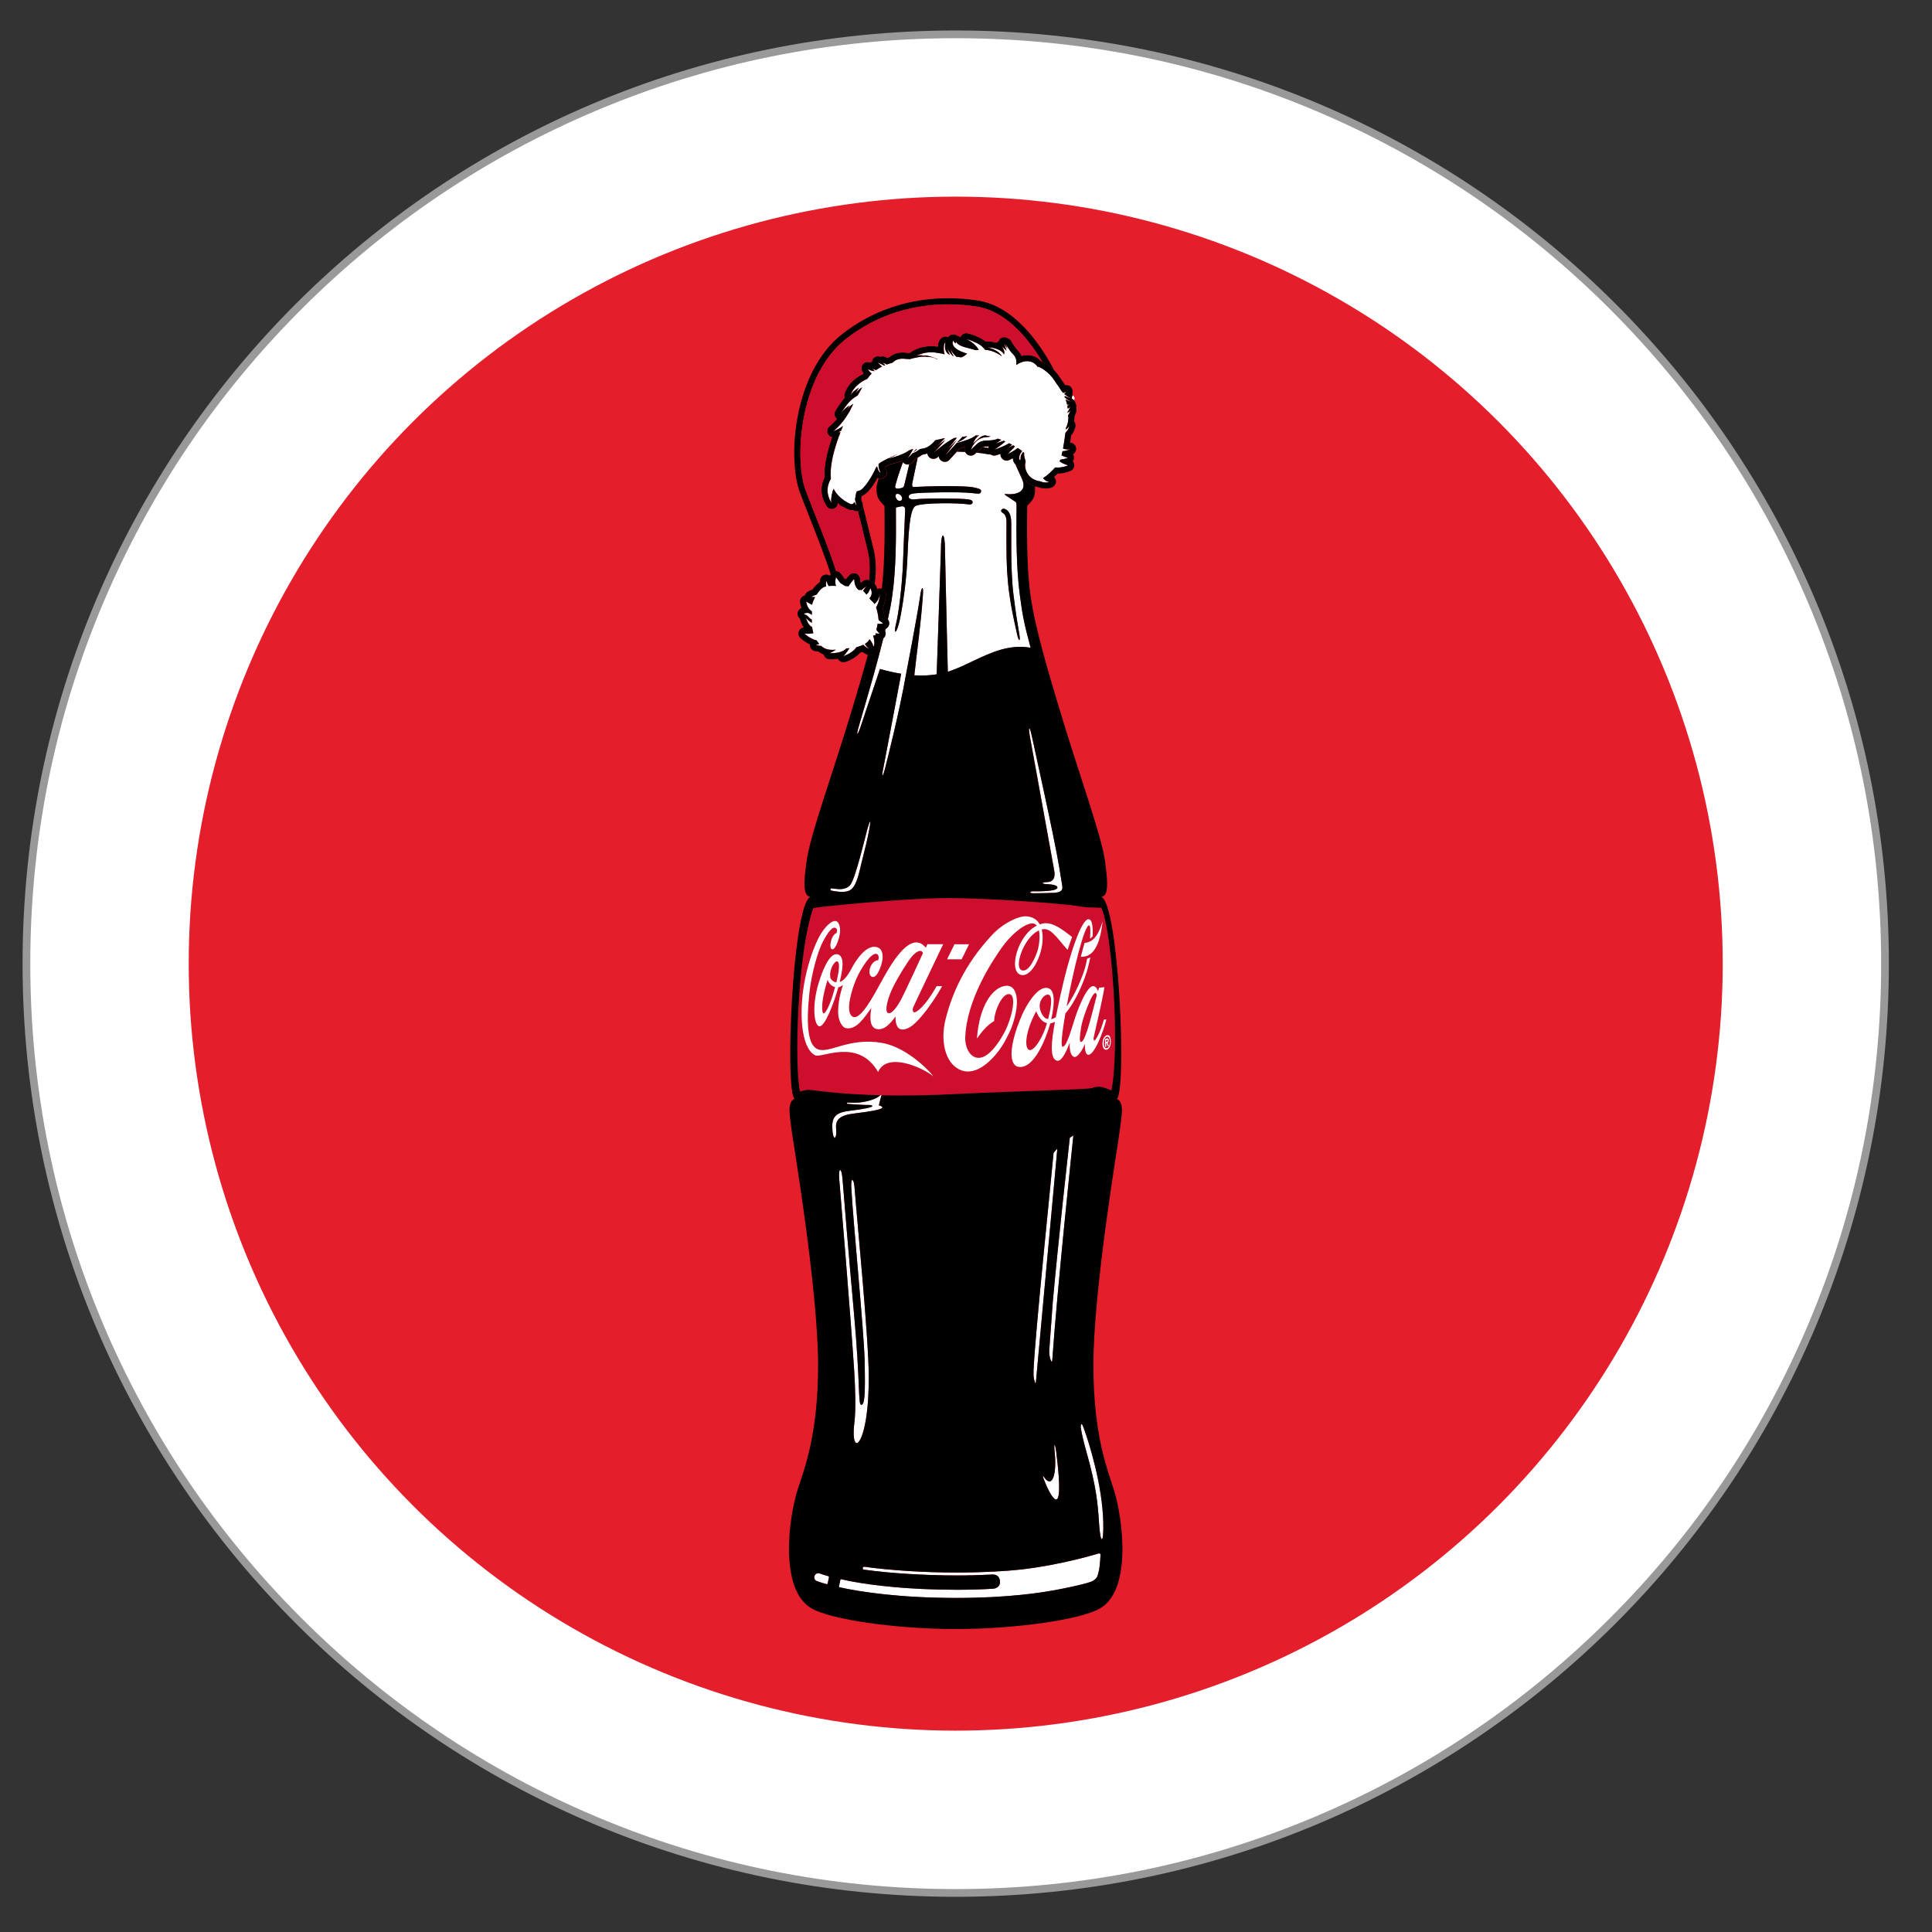
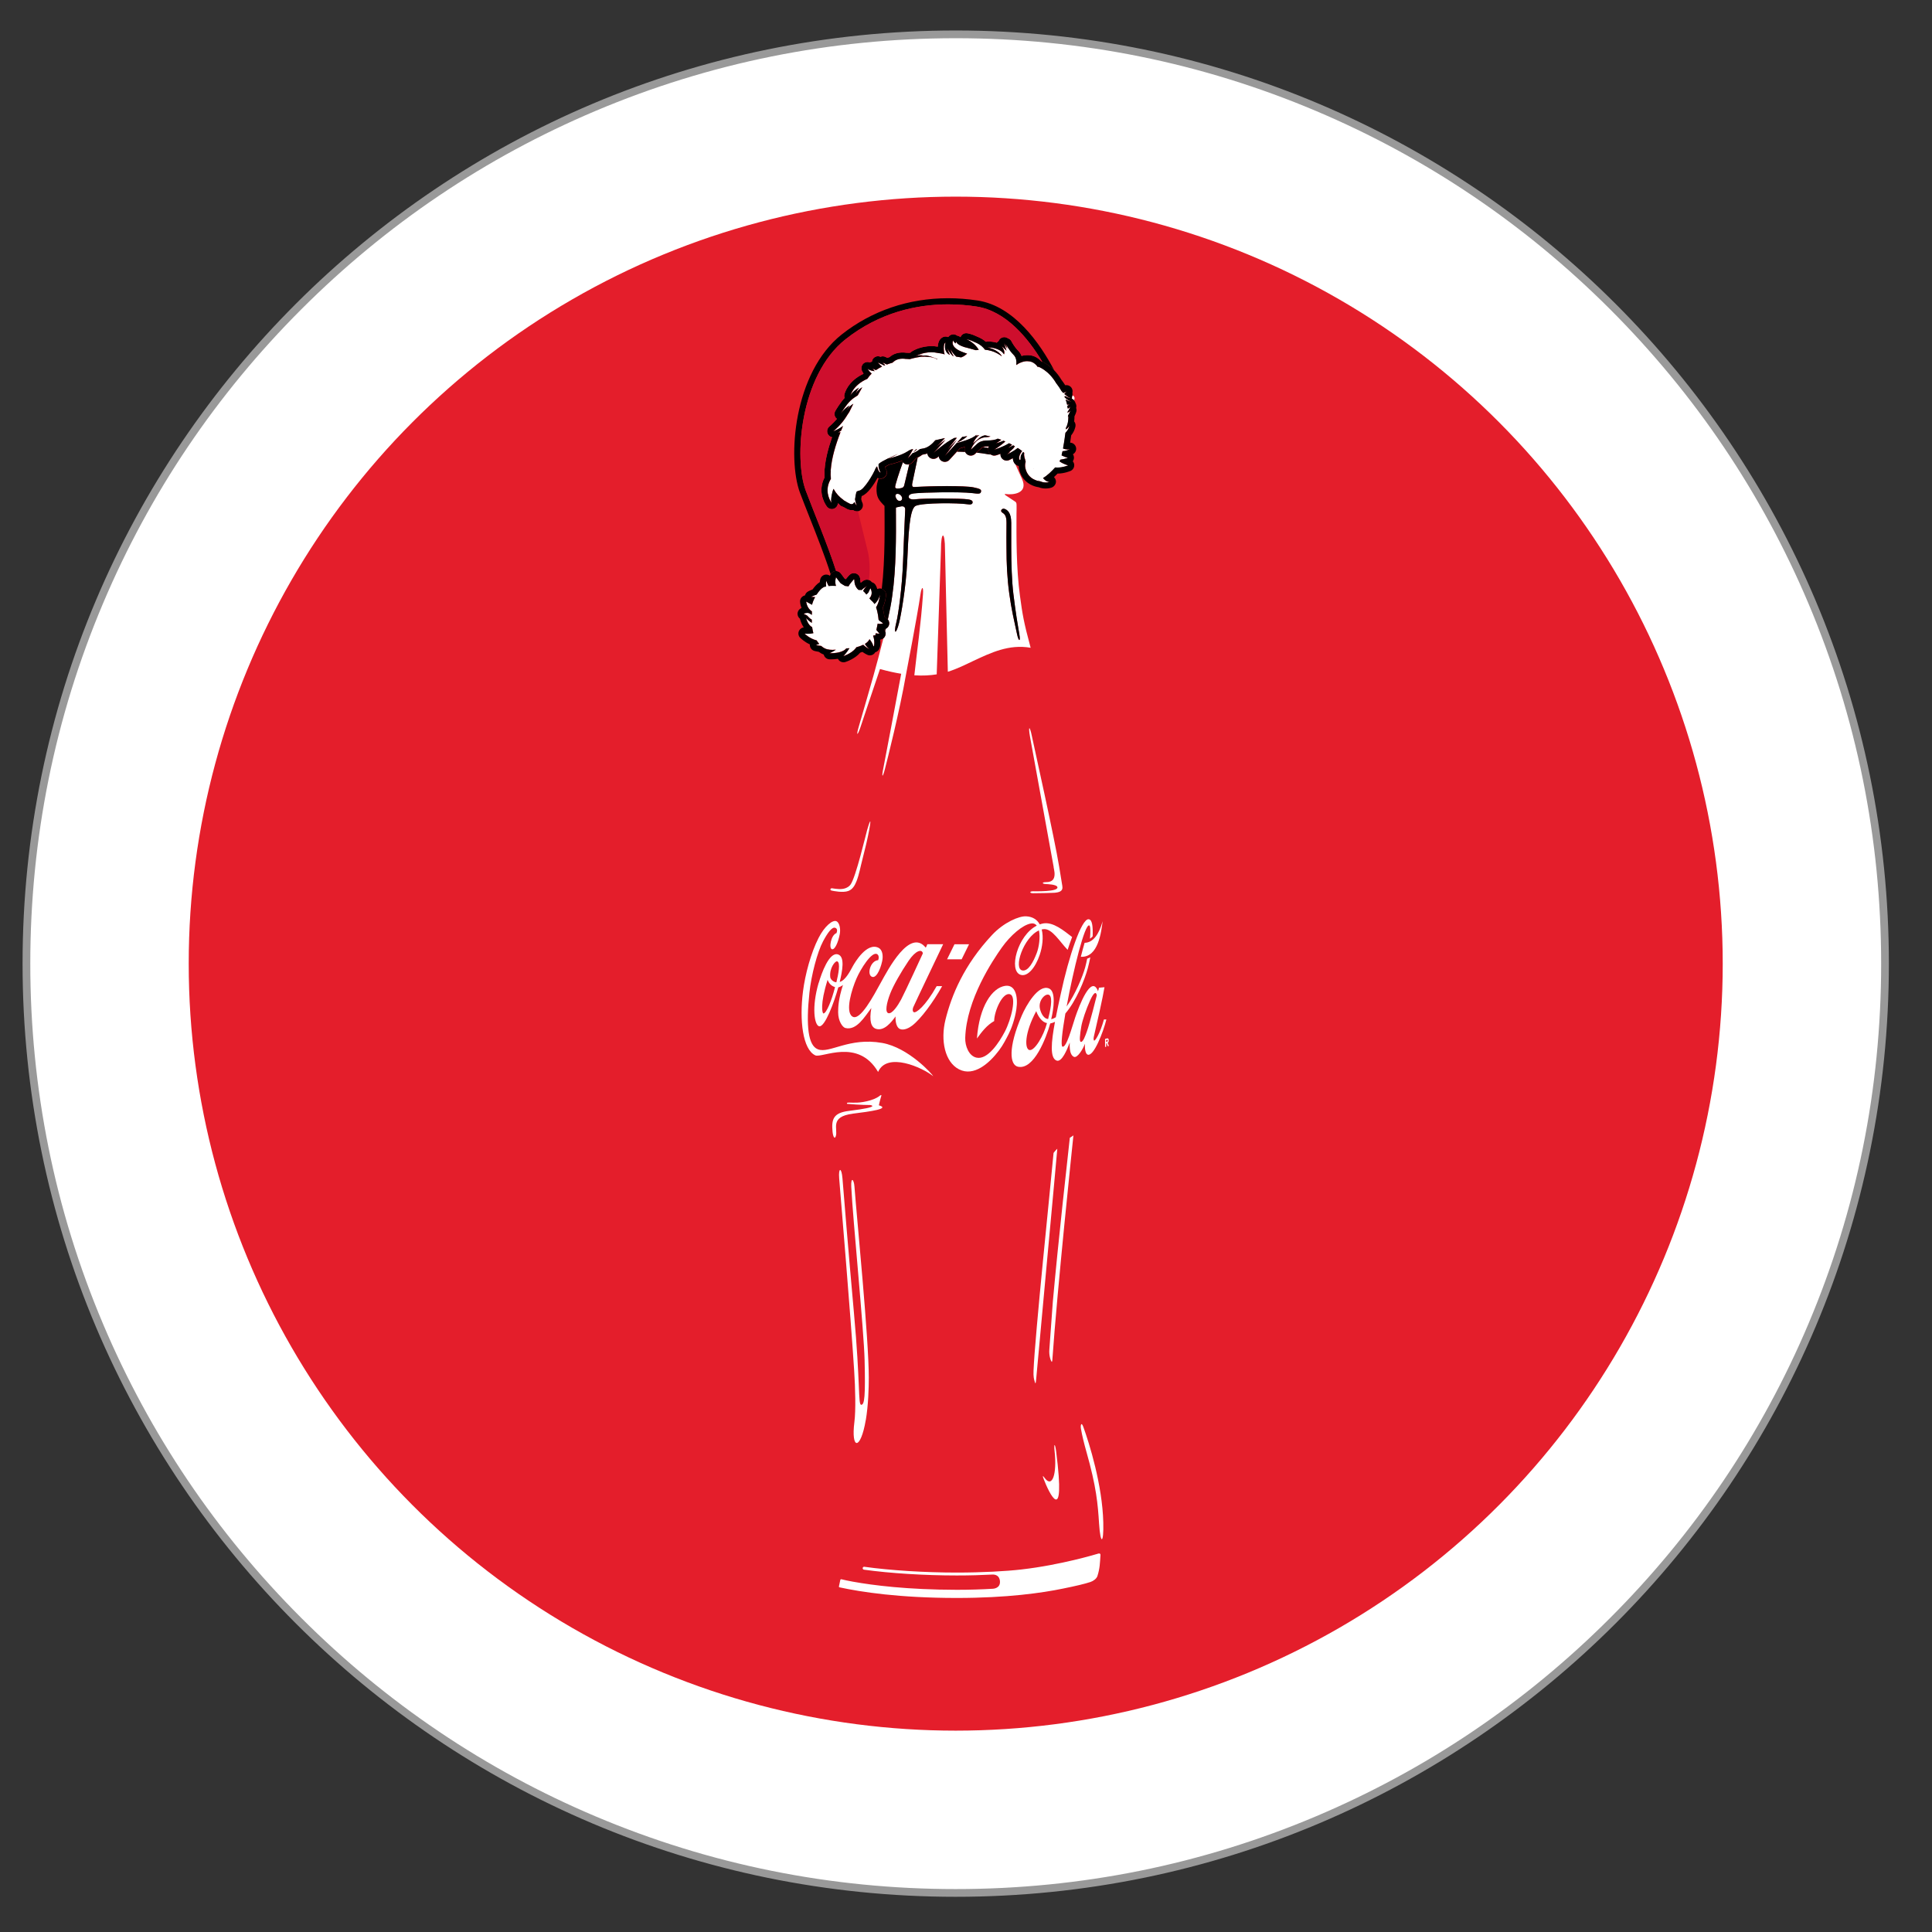
<svg xmlns="http://www.w3.org/2000/svg" id="Layer_1" data-name="Layer 1" viewBox="0 0 500 500">
  <rect x="0" y="0" width="500" height="500" fill="#333333" stroke="none" />
  <defs>
    <style>
      .cls-1 {
        fill: none;
      }

      .cls-2 {
        fill: #ce0e2d;
      }

      .cls-3 {
        fill: #fff;
      }

      .cls-4 {
        fill: #e41e2b;
      }

      .cls-5 {
        fill: #999;
      }
    </style>
  </defs>
  <g>
    <path class="cls-3" d="M247.34,489.89c-64.24,0-124.63-25.02-170.06-70.44C31.85,374.03,6.84,313.63,6.84,249.39S31.85,124.76,77.28,79.33C122.7,33.91,183.1,8.89,247.34,8.89s124.63,25.02,170.06,70.44,70.44,105.82,70.44,170.06-25.02,124.63-70.44,170.06-105.82,70.44-170.06,70.44Z" />
    <path class="cls-5" d="M247.34,9.89c32.33,0,63.7,6.33,93.22,18.82,28.52,12.06,54.13,29.33,76.13,51.33,22,22,39.27,47.61,51.33,76.13,12.49,29.53,18.82,60.89,18.82,93.22s-6.33,63.7-18.82,93.22c-12.06,28.52-29.33,54.13-51.33,76.13-22,22-47.61,39.27-76.13,51.33-29.53,12.49-60.89,18.82-93.22,18.82s-63.7-6.33-93.22-18.82c-28.52-12.06-54.13-29.33-76.13-51.33-22-22-39.27-47.61-51.33-76.13-12.49-29.53-18.82-60.89-18.82-93.22s6.33-63.7,18.82-93.22c12.06-28.52,29.33-54.13,51.33-76.13,22-22,47.61-39.27,76.13-51.33,29.53-12.49,60.89-18.82,93.22-18.82M247.34,7.89C113.96,7.89,5.84,116.02,5.84,249.39s108.12,241.5,241.5,241.5,241.5-108.12,241.5-241.5S380.71,7.89,247.34,7.89h0Z" />
  </g>
  <circle class="cls-4" cx="247.34" cy="249.39" r="198.5" />
  <g>
-     <path class="cls-2" d="M233.3,283.51h0c4.07,0,8.36-.11,12.73-.32,9.94-.48,17.99-.76,23.87-.96,6.42-.22,11.53-.4,12.71-.64.54-.23,1.14-.35,1.77-.35.84,0,2.42.6,3.24.96,2.22-11.3.17-41.28-2.59-47.24l-1.43-.08s-.15,0-.45,0c-.77,0-2.41-.06-4.77-.45-2.94-.49-21.53-2-33.19-2s-33.13,2.32-33.35,2.35l-1.39.27c-4.17,11.86-4.88,40.98-3.43,47.43.4-.14,1.66-.44,2.14-.44.36,0,.75.05,1.71.17,2.37.3,8.03,1.01,16.98,1.23.09,0,.18,0,.27,0,1.62.04,3.34.06,5.17.06Z" />
    <g>
      <path class="cls-1" d="M228.9,130.92c-1.51-1.56-2.13-2.24-2.06-4.68.02-.63.23-1.49.54-2.44-.08-.02-.16-.05-.25-.09-.96,1.76-2.5,4.12-4.1,4.71-.02.11-.04.22-.05.31-.02.15-.05.3-.07.46l.14.59c.06.17.11.27.11.27,0,0,0,0,0,0,.14.27.2.57.17.86l2.75,11.24c.73,2.97.67,6.13.29,8.96.08.08.15.17.21.26.17.27.35.65.46,1.09.21-.1.44-.16.68-.16.07,0,.15,0,.22.02.09.01.17.03.25.06.94-7.86.71-17.26.71-21.46Z" />
      <path class="cls-3" d="M255.8,115.95c.04-.14.09-.27.16-.39-.07,0-.14,0-.2,0-.61.02-.98.04-1.3.16.28.04.55.08.8.12.19.03.37.07.54.1Z" />
      <path class="cls-3" d="M231.66,126.05c.03.53.96.41,1.59.26.54-.14.67-.35.77-.75.26-1.12.88-3.65,1.29-5.37-.12.03-.25.05-.37.05-.32,0-.65-.1-.93-.3-.13-.09-.24-.21-.33-.33-.86,2.3-2.06,6.01-2.01,6.44Z" />
      <path class="cls-3" d="M272.67,224.4c.17.9.41,1.83.12,2.73-.33,1-1.28,1.17-2.22,1.17-.86,0-1,.43.05.49.56.03,2.91.09,3.04.83.22,1.2-5.74,1.04-6.29,1.04-1.04,0-.91.51-.03.51,1.89,0,5.03-.08,5.56-.12,1.15-.11,2.27-.33,2.03-1.75-.33-2.04-.81-4.95-.81-4.95-1.24-7.61-6.6-31.53-7.06-33.8-.54-2.7-1.02-2.89-.49.14.25,1.43,5.87,32.32,6.12,33.71Z" />
-       <path class="cls-3" d="M214.33,407.89c-1.34-.38-2.16-.67-2.17-.68-.54-.21-1.16.06-1.36.6-.21.53.04,1.15.58,1.36.12.04.94.37,2.53.8,0,0,.21.08.29-.16l.34-1.61c.05-.26-.21-.32-.21-.32Z" />
      <path class="cls-3" d="M215.16,230.47c.56.12,3,.63,4.39.11,1.09-.4,1.66-1.4,2.09-2.46.72-1.8,1.06-3.87,1.56-5.74.65-2.51,1.27-5.07,1.76-7.64.77-4.25-.22-1.08-.54.04-.33,1.12-2.95,12.36-4.32,14.17-.17.23-.35.4-.56.54-1.01.69-2.12.66-3.27.53-.32-.05-.61-.09-1-.14-.34,0-.57.47-.1.57Z" />
      <path class="cls-3" d="M262.39,119.61c-.08-.17-.22-.51-.23-1.01-.55.3-.94.47-.97.49-.21.1-.43.14-.65.14-.56,0-1.1-.3-1.39-.83-.16-.29-.22-.62-.19-.93-.68.25-1.15.38-1.19.4-.14.04-.29.06-.43.06-.34,0-.67-.11-.93-.31-.34,0-.74-.07-1.14-.15-.76-.14-1.61-.25-2.52-.34l-.41.38c-.3.28-.69.42-1.08.42-.29,0-.59-.08-.85-.25-.29-.18-.5-.45-.62-.75-.69-.03-1.39-.05-2.09-.06l-1.97,2.15c-.31.34-.74.52-1.17.52-.36,0-.72-.12-1.01-.36-.34-.28-.53-.67-.57-1.08-.18.16-.29.26-.3.26-.3.27-.68.41-1.07.41-.41,0-.83-.16-1.14-.48-.25-.26-.4-.58-.44-.92-.18.06-.36.12-.54.16-.26.06-.51.11-.74.15-.39.28-.83.56-1.26.77-.24,1.11-1.02,4.76-1.39,6.58-.22,1.1.35,1,.69.98,4.16-.25,12.81-.37,15.15.1,1.85.37,2.07.6,1.94,1.15-.14.62-.75.51-2.38.32-3.03-.35-12.66-.19-14.93.09-1.13.14-1.45.47-1.39.98.03.39.69.65,1.5.56,2.8-.33,11.93-.26,13.8,0,1.11.16,1.26.47,1.23.82-.06.38-.34.6-1.35.45-2.36-.37-11.51-.42-13.37.41-1.69.74-1.9,8.04-2.2,14.37-.32,6.84-1.64,14.03-2.07,15.79-.81,3.27-1.54,3.13-.75,0,.5-2.01,1.48-8.65,1.74-15.79.22-6.51.51-11.75.55-13.33.04-.64-.28-.99-.99-.91-.83.13-1.41.32-1.41.32v1.58c.03,5.26.1,14.05-.96,21.29-.22,1.66-.62,3.75-1.13,6.07.27.32.4.75.36,1.18-.06.56-.41,1.05-.92,1.28-.05.19-.09.38-.14.58.16.36.18.78.04,1.17-.1.28-.27.52-.49.7-.81,3.25-1.72,6.64-2.58,9.72,0,0-3.14,10.99-3.81,13.22-.67,2.25-.36,2.44.42.18.47-1.34,3.46-10.45,5.09-15.17,2,.56,3.82.96,5.49,1.23-1.27,6.78-4.4,23.41-4.62,24.43-.5,2.4-.23,2.7.43.14.47-1.8,3.84-15.13,5.41-24.25,0,0,2.93-15.12,3.78-20.96.29-1.92.79-2.22.64.07-.54,7.85-1.55,14.63-2.24,20.97,2.2.14,4.1.03,5.79-.25.02-.41,1.1-32.17,1.1-32.17-.01-5,1.05-5,1.05-.05,0,1.73.52,21.63.73,31.55,2.48-.77,4.56-1.85,6.65-2.83,4.48-2.09,9.15-4.36,14.78-3.38-1.85-6.83-2.13-8.8-2.76-13.42-1-7.2-.92-15.96-.9-21.2.01-.83.04-1.56.02-2.17-.02-.35.05-.77-.36-1.03-.69-.46-2.43-1.6-2.52-1.67-.23-.2-.3-.36.16-.29,1.6.24,5.89-.05,4.11-3.96-.67-1.48-1.24-2.69-1.68-3.72-.16-.15-.3-.34-.41-.56ZM261.7,135.25v6.5c0,4.05.16,8.76.55,11.92.59,4.92,1.13,8.08,1.53,10.4.38,2.18-.16,1.94-.55.17-.87-4.08-1.48-6.49-2.04-10.63-.54-3.94-.72-7.88-.72-11.86,0-2.58-.04-2.68,0-5.25,0-1.63.15-3.12-.97-3.74-.89-.49-.19-1.24.39-1.07.79.23,1.8,1,1.8,3.57Z" />
      <path class="cls-3" d="M220.68,288.22c4.62-.58,9.79-1.28,6.77-2.17,0,0,.18-.94.68-2.61-.09,0-.18,0-.27,0-.41.37-1.2.9-2.61,1.32-2.71.81-4.49.59-5.36.59-.43.01-.83-.03-.67.31.07,0,.12.02.18.02,3.17.3,5.8.3,5.8.3,0,0,3.16.46-5.44,1.51-4.04.49-4.61,2.07-4.3,5.36.14,1.42.57,2.04.84,1.21.64-1.85-1.7-5.06,4.38-5.83Z" />
      <path class="cls-3" d="M272.66,298.38c-.7,7.83-4.84,47.45-5.18,56.32-.07,1.68.12,2.17.24,2.64.2.72.31,1.08.43-.3.75-8.53,5.03-54.37,5.48-59.74-.45.38-.97,1.08-.97,1.08Z" />
      <path class="cls-3" d="M283.96,402.15s-9.36,2.86-19.64,4.03c-4,.46-10.19.8-16.7.8-8.3,0-17.25-.56-23.93-1.5-.21-.03-.39.11-.43.32-.02.21.11.39.32.43,6.71.94,15.7,1.5,24.04,1.5,3.36,0,6.45-.09,9.31-.24.55,0,1.8.17,1.86,1.85.06,1.79-1.85,1.83-1.85,1.83-2.85.17-5.95.27-9.32.27-12.78-.02-21.69-1.16-26.93-2.11-1.18-.2-2.01-.41-2.9-.61,0,0-.25-.08-.32.16l-.34,1.61s-.09.27.12.31c5.6,1.21,15.49,2.75,30.36,2.75h.03c12.99,0,22.08-1.31,27.43-2.42,3.48-.7,5.75-1.25,7.13-1.71.77-.25,1.59-.87,1.81-1.54.65-2.04.65-3.4.79-5.42.04-.65-.66-.38-.85-.3Z" />
      <path class="cls-3" d="M224.07,367.52c.65-3.83.77-8.37.77-10.97,0-10.22-3.02-40.42-3.71-49.48-.14-1.92-.95-2.6-.82.09.42,8.59,3.27,37.13,3.45,44.87.22,9.24-.01,11.53-.87,11.53s-.19-5.2-1.9-23.9c-1.43-15.72-2.71-31.74-2.96-34.69-.24-2.96-1.08-2.85-.85,0,.23,2.85,3.02,36.17,3.88,49.76.3,4.6.44,10.26.06,13.25-.93,7.32,1.61,7.41,2.94-.48Z" />
      <path class="cls-3" d="M232.41,129.52c.42.21.98.11,1.05-.42.08-.5-.32-1.01-.78-1.22-.15-.06-.32-.1-.48-.08-.93.09-.24,1.47.21,1.71Z" />
      <path class="cls-3" d="M276.87,294.45c-.5,4.56-2.99,26.72-4.4,42.45,0,0-.69,9.27-.9,12.37-.12,1.59.34,2.71.47,2.95.17.35.25.25.3-.21,1.29-18.54,5.17-55.32,5.46-58.17-.39.3-.92.61-.92.61Z" />
      <path class="cls-3" d="M273.34,375.71c-.3-2.34-.65-2.25-.4-.02.61,5.69-.57,9.53-2.57,6.82-.55-.77-.59-.58-.25.3,1.28,3.36,5.77,12.97,3.22-7.1Z" />
      <path class="cls-3" d="M280.35,369.25c-.51-1.39-.75-.4-.61.46.29,1.75.87,4.05,1.4,5.92,2.63,9.23,2.98,13.68,3.3,18.68.37,5.63,1.23,5.22,1.09-.31-.23-9.63-3.64-20.57-5.18-24.75Z" />
      <path d="M229.14,162.79s-.17.06-.35.11c.12.13.21.28.28.43.05-.19.09-.39.14-.58-.02.01-.04.02-.07.03Z" />
-       <path d="M288.25,385.49c-1.61-5.16-5.28-13.97-5.28-32.26,0-19.69,6.49-57.73,6.75-60.12.46-3.91,1.43-7.85-.7-8.72,2.64-1.96.56-50.48-4.04-52.33,2.31,0,1.47-5.44,1.01-9.15-.94-6.88-6.95-23.07-12.17-40.63-2.31-7.81-5.95-19.58-7.15-28.37-1.11-8.13-.84-18.51-.84-22.99,1.5-1.57,2.13-2.24,2.03-4.68,0-.11,0-.22-.02-.34-1.55-.49-3.39-1.73-4.01-4.27-.08-.33-.13-.67-.14-1-.34-.06-.65-.22-.9-.46.44,1.03,1.01,2.24,1.68,3.72,1.78,3.91-2.52,4.2-4.11,3.96-.46-.08-.39.09-.16.29.1.07,1.83,1.21,2.52,1.67.41.26.34.68.36,1.03.02.62,0,1.34-.02,2.17-.02,5.25-.09,14,.9,21.2.63,4.62.91,6.59,2.76,13.42-5.63-.98-10.3,1.29-14.78,3.38-2.1.98-4.17,2.06-6.65,2.83-.22-9.92-.73-29.82-.73-31.55,0-4.95-1.06-4.95-1.05.05,0,0-1.08,31.76-1.1,32.17-1.69.28-3.59.39-5.79.25.69-6.34,1.71-13.12,2.24-20.97.15-2.29-.35-1.99-.64-.07-.84,5.84-3.78,20.96-3.78,20.96-1.57,9.12-4.94,22.45-5.41,24.25-.66,2.55-.93,2.26-.43-.14.22-1.02,3.35-17.65,4.62-24.43-1.67-.27-3.49-.67-5.49-1.23-1.62,4.71-4.61,13.83-5.09,15.17-.79,2.26-1.1,2.07-.42-.18.67-2.23,3.81-13.22,3.81-13.22.86-3.08,1.77-6.47,2.58-9.72-.22.18-.49.3-.78.34,0,0-.02,0-.03,0,.12,1.02.02,2.04-.39,2.62-.23.33-.58.56-.95.66-.29.5-.82.79-1.37.79-.17,0-.33-.03-.5-.08-1.26,4.64-2.61,9.12-3.68,12.75-5.23,17.56-11.28,33.75-12.17,40.63-.49,3.71-1.32,9.19,1.03,9.19-4.65,1.81-6.72,50.33-4.13,52.29-2.11.87-1.16,4.81-.69,8.72.31,2.39,6.74,40.43,6.77,60.12,0,18.29-3.63,27.09-5.28,32.26-2.36,7.33-4.84,26.04,3.65,30.81,5.06,2.9,21.85,5.31,37.26,5.31s32.22-2.41,37.27-5.31c8.45-4.77,5.94-23.48,3.63-30.81ZM267.05,190.56c.46,2.26,5.82,26.19,7.06,33.8,0,0,.48,2.91.81,4.95.24,1.42-.88,1.64-2.03,1.75-.53.04-3.67.12-5.56.12-.88,0-1.01-.51.03-.51.55,0,6.51.16,6.29-1.04-.13-.75-2.48-.81-3.04-.83-1.04-.06-.91-.49-.05-.49.94,0,1.89-.17,2.22-1.17.29-.9.05-1.83-.12-2.73-.24-1.39-5.86-32.29-6.12-33.71-.53-3.03-.05-2.84.49-.14ZM215.25,229.9c.39.04.68.09,1,.14,1.16.12,2.26.15,3.27-.53.21-.14.39-.31.56-.54,1.37-1.82,4-13.05,4.32-14.17.32-1.12,1.31-4.29.54-.04-.48,2.57-1.11,5.13-1.76,7.64-.5,1.87-.84,3.94-1.56,5.74-.43,1.05-1,2.06-2.09,2.46-1.4.51-3.83.01-4.39-.11-.47-.09-.24-.57.1-.57ZM214.54,408.21l-.34,1.61c-.08.24-.29.16-.29.16-1.59-.43-2.41-.76-2.53-.8-.54-.21-.79-.83-.58-1.36.21-.54.82-.8,1.36-.6,0,.02.83.3,2.17.68,0,0,.26.05.21.32ZM216.3,294.06c-.28.83-.7.21-.84-1.21-.31-3.29.26-4.87,4.3-5.36,8.6-1.05,5.44-1.51,5.44-1.51,0,0-2.63,0-5.8-.3-.06,0-.11,0-.18-.02-.16-.35.24-.3.67-.31.87,0,2.65.22,5.36-.59,1.42-.42,2.2-.95,2.61-1.32-8.95-.22-14.61-.93-16.98-1.23-.95-.12-1.35-.17-1.71-.17-.48,0-1.74.3-2.14.44-1.45-6.44-.74-35.57,3.43-47.43l1.39-.27c.22-.02,21.74-2.35,33.35-2.35s30.25,1.51,33.19,2c2.36.39,4,.45,4.77.45.3,0,.45,0,.45,0l1.43.08c2.76,5.96,4.82,35.94,2.59,47.24-.82-.36-2.4-.96-3.24-.96-.64,0-1.23.12-1.77.35-1.18.24-6.29.41-12.71.64-5.88.21-13.93.49-23.87.96-4.37.21-8.66.32-12.73.32h0c-1.83,0-3.56-.02-5.17-.06-.5,1.67-.68,2.61-.68,2.61,3.03.89-2.15,1.58-6.77,2.17-6.08.77-3.75,3.98-4.38,5.83ZM270.37,382.5c2,2.72,3.18-1.13,2.57-6.82-.25-2.22.1-2.32.4.02,2.55,20.07-1.94,10.46-3.22,7.1-.34-.89-.3-1.07.25-.3ZM268.15,357.04c-.12,1.38-.23,1.02-.43.3-.12-.47-.31-.96-.24-2.64.34-8.87,4.48-48.49,5.18-56.32,0,0,.52-.7.97-1.08-.45,5.36-4.73,51.2-5.48,59.74ZM272.33,352.01c-.04.46-.13.55-.3.21-.13-.24-.59-1.36-.47-2.95.21-3.1.9-12.37.9-12.37,1.42-15.73,3.9-37.89,4.4-42.45,0,0,.53-.31.92-.61-.28,2.85-4.17,39.63-5.46,58.17ZM221.06,354.74c-.86-13.58-3.64-46.9-3.88-49.76-.23-2.85.6-2.96.85,0,.24,2.95,1.53,18.97,2.96,34.69,1.71,18.7,1.04,23.9,1.9,23.9s1.09-2.3.87-11.53c-.17-7.74-3.03-36.28-3.45-44.87-.13-2.7.68-2.01.82-.09.69,9.06,3.71,39.26,3.71,49.48,0,2.59-.12,7.14-.77,10.97-1.33,7.89-3.88,7.79-2.94.48.38-2.99.23-8.66-.06-13.25ZM284.02,407.87c-.22.67-1.05,1.29-1.81,1.54-1.37.46-3.65,1.01-7.13,1.71-5.35,1.11-14.44,2.42-27.43,2.42h-.03c-14.87,0-24.76-1.54-30.36-2.75-.21-.04-.12-.31-.12-.31l.34-1.61c.07-.24.32-.16.32-.16.89.2,1.72.41,2.9.61,5.24.96,14.15,2.09,26.93,2.11,3.37,0,6.47-.1,9.32-.27,0,0,1.91-.04,1.85-1.83-.06-1.68-1.31-1.85-1.86-1.85-2.86.15-5.95.24-9.31.24-8.34,0-17.33-.56-24.04-1.5-.21-.04-.34-.22-.32-.43.03-.21.22-.35.43-.32,6.68.94,15.63,1.5,23.93,1.5,6.51,0,12.7-.35,16.7-.8,10.29-1.17,19.6-4.03,19.64-4.03.19-.09.89-.36.85.3-.14,2.03-.14,3.39-.79,5.42ZM284.44,394.31c-.31-5-.67-9.44-3.3-18.68-.53-1.87-1.11-4.17-1.4-5.92-.14-.86.09-1.85.61-.46,1.55,4.17,4.95,15.11,5.18,24.75.15,5.53-.72,5.94-1.09.31Z" />
      <path d="M231.86,132.95v-1.58s.58-.19,1.41-.32c.72-.08,1.03.27.99.91-.05,1.59-.33,6.82-.55,13.33-.27,7.14-1.24,13.77-1.74,15.79-.79,3.13-.06,3.27.75,0,.43-1.76,1.75-8.95,2.07-15.79.29-6.33.51-13.63,2.2-14.37,1.87-.84,11.01-.78,13.37-.41,1.01.16,1.3-.07,1.35-.45.03-.35-.12-.66-1.23-.82-1.87-.26-11-.33-13.8,0-.82.09-1.47-.17-1.5-.56-.05-.51.26-.84,1.39-.98,2.27-.28,11.91-.44,14.93-.09,1.64.19,2.24.3,2.38-.32.12-.54-.1-.77-1.94-1.15-2.35-.48-10.99-.36-15.15-.1-.34.02-.91.13-.69-.98.37-1.81,1.15-5.47,1.39-6.58-.14.07-.27.12-.41.17l-.97,1.07c-.22.25-.5.4-.8.48-.41,1.73-1.03,4.25-1.29,5.37-.09.39-.23.61-.77.75-.64.15-1.56.26-1.59-.26-.05-.43,1.15-4.14,2.01-6.44-.08-.11-.15-.23-.2-.35-1.54.59-3.03.93-3.27.99-.02,0-.04,0-.07.01-.4.2-.77.4-1.09.6.07.26.19.49.24.57.29.44.34,1,.13,1.49-.21.49-.65.84-1.17.94-.1.02-.21.03-.31.03-.17,0-.36-.02-.54-.08-.31.95-.53,1.81-.54,2.44-.07,2.44.55,3.12,2.06,4.68,0,4.21.23,13.6-.71,21.46.69.22,1.16.88,1.11,1.63-.02.2-.15,1.81-.87,3.33.25.88.38,1.74.45,2.28.21.15.45.31.55.38.13.09.24.19.34.31.51-2.32.92-4.42,1.13-6.07,1.06-7.24.99-16.03.96-21.29ZM232.2,127.81c.17-.02.33.02.48.08.46.2.86.72.78,1.22-.08.53-.64.63-1.05.42-.45-.24-1.14-1.62-.21-1.71Z" />
      <path d="M249.75,115.88c.02-.07.05-.14.07-.21-.42.13-.88.26-1.37.39l-.76.84c.71,0,1.41.03,2.09.06-.13-.33-.15-.71-.04-1.07Z" />
      <path d="M256.4,117.63c-.22-.16-.41-.38-.52-.65-.15-.34-.17-.7-.08-1.03-.16-.03-.34-.07-.54-.1-.26-.04-.53-.08-.8-.12-.2.08-.38.19-.57.37l-1.14,1.05c.91.09,1.76.2,2.52.34.39.08.79.14,1.14.15Z" />
      <path d="M259.51,132.75c1.12.62.98,2.11.97,3.74-.04,2.58,0,2.67,0,5.25,0,3.98.17,7.92.72,11.86.56,4.14,1.16,6.55,2.04,10.63.39,1.78.94,2.01.55-.17-.39-2.32-.93-5.48-1.53-10.4-.39-3.16-.55-7.87-.55-11.92v-6.5c0-2.57-1.01-3.34-1.8-3.57-.58-.17-1.28.58-.39,1.07Z" />
      <polygon class="cls-3" points="250.79 244.37 247.02 244.37 245.1 248.27 248.87 248.27 250.79 244.37" />
      <path class="cls-3" d="M211.87,254.34c-1.88,6.41-1.09,11.01.13,11.26,1.49.3,3.92-6.34,4.95-10.07.37-.09.86-.33,1.21-.62-1.19,3.62-1.25,5.83-1.25,7.07,0,2.31,1.16,3.9,1.88,4.07,2.88.7,4.98-2.88,6.71-5.18-.59,3.33-.06,5.01,1.24,5.4,2.07.62,3.89-1.64,5.03-3.22-.07,1.27.21,2.82,1.1,3.24,1.04.49,2.47-.3,3.21-.87,2.26-1.75,5.43-6.05,7.75-10.21h-1.42c-2.98,5.29-5.33,7.01-5.92,6.75-.2-.09-.43-.5-.14-1.29.18-.49,7.74-16.31,7.74-16.31h-4.1c-.13.29-.23.68-.42.88-4.13-5.1-9.77,5.74-11.59,9.02-1.81,3.26-5.42,10.23-7.43,8.79-1.86-1.33-.1-7.06,1.12-9.84,1.04-2.4,3.94-7.08,5.33-6.28.52.3.46,1.11.27,1.56-1.97.16-2.84,3.38-1.83,4.17,1.12.88,2.33-1.46,2.86-3.88.34-1.57.03-3.03-.97-3.51-3-1.43-6.06,3.76-6.63,4.79-.56,1-1.82,3.63-3.38,4.07.64-2.71,1.44-6.54-.45-7.13-2.28-.71-4.28,4.93-4.97,7.33ZM230.41,257.07c.8-2.05,2.75-5.48,4.73-8.41,1.82-2.69,3.46-3.15,3.7-1.94,0,0-4.67,10.17-5.64,11.97-.84,1.56-2.3,3.76-3.28,3.52-.92-.22-.52-2.55.49-5.14ZM213.11,262.28c-.31,0-.94-2.34,1.07-8.7.38,1,1.02,1.61,1.92,1.88-.83,3.4-2.24,6.82-2.99,6.82ZM216.45,254.22c-.86-.07-1.52-.82-1.58-1.33-.27-2.34,1.28-4.24,1.78-4.1.95.26.29,3.49-.2,5.43Z" />
      <path class="cls-3" d="M241.54,278.56c-.18-.49-6.38-7.44-13.24-8.65-8.61-1.52-13.61,2.84-16.65,1.64-2.51-.98-3.09-6.03-2.17-14.65.49-4.59,2.05-10.53,3.54-13.31,1.18-2.2,2.29-3.74,3.11-3.48.63.2.57.84.35,1.38-1.4.44-2.05,3.91-1.17,4.17.72.21,1.6-1.69,2.03-3.94.21-1.12.02-2.82-.82-3.28-.99-.53-3.12,1.25-4.67,4.29-1.99,3.9-3.48,9.47-4.03,13.8-.98,7.62-.04,15.08,3.17,16.59,1.71.8,11.07-4.59,16.26,4.3,2.3-5.28,11.49-1.17,14.3,1.13Z" />
      <path class="cls-3" d="M273.24,263.27c-.39.24-.79.42-1.19.49.65-2.71,1.27-7.15-.55-7.94-2.76-1.2-5.95,4.4-7.07,7.01-3.59,8.37-3.12,12.78-.97,13.24,4.13.87,7.31-7.47,8.34-11.2.42-.08.83-.22,1.23-.42-1,5.33-1.35,9.38.42,10.03,1.35.49,2.73-2.86,3.4-4.67-.12,2.62.47,3.39,1.05,3.69.93.46,2.44-2.12,2.88-3.38-.08,1.05.09,2.57.68,2.81,1.58.65,4.1-5.92,4.87-9.09h-.63c-1.05,3.78-2.24,5.45-2.51,5.48-.11.01-.26-.4-.11-1.01.83-3.52,2.37-10.35,2.76-12.82l-1.43.13c-.05.23-.16.76-.24.91-1.72-4.56-4.92,3.85-5.9,6.75-.85,2.52-2.25,7.94-3.31,7.59-.48-.16-.07-3.79.76-8.58,2.77-3.22,4.96-8.6,5.81-11.75.25-.93.46-1.88.64-2.79-.24.14-.55.27-.81.36-.16.81-.34,1.59-.52,2.26-.67,2.4-2.55,6.95-4.8,10.11,1.72-9.34,4.7-21.5,5.87-20.98.32.14.34,1.57.18,3.42.21-.14.49-.35.69-.59.08-2.63-.1-4.34-1.04-4.43-1.86-.17-5.15,9.66-7.21,19.3-.46,2.13-.92,4.16-1.29,6.1ZM266.44,271.76c-1.29-.26-1.36-4.32,1.74-10.08.39,1.19,1.47,2.93,2.78,3.08-.83,3.24-3.2,7.26-4.53,6.99ZM271.27,263.72c-1.41-.08-2.05-2.11-2.17-2.87-.35-2.11,1.6-3.97,2.48-3.32.97.7.18,4.25-.32,6.18ZM279.83,265.69c.27-1.61,1.27-4.51,2.27-6.74,1.03-2.3,1.59-2.31,1.75-1.36,0,0-1.84,7.37-2.55,9.31-.43,1.19-1.02,2.9-1.6,2.73-.42-.13-.21-1.89.13-3.94Z" />
      <path class="cls-3" d="M248.19,276.74c3.85,1.98,7.87-1.58,10.37-4.92,1.08-1.42,1.86-3.01,2.51-4.28.66-1.27,1.59-3.85,1.96-6.33.5-3.42-.28-6.46-2.9-6.07-3.34.5-6.7,5.23-7.3,13.62,1.34-1.83,2.56-3.43,4.46-4.51,0-2.52,2.17-7.57,4.12-6.93,1.77.57.28,6.54-1.36,9.67-1.46,2.78-4.44,7.35-7.32,6.73-1.98-.42-3-2.99-2.93-5.13.3-9.96,7.23-20.2,9.47-23.37,2.25-3.18,5.4-5.85,7.48-6.21.7-.13,1.21.09,1.57.54-5.01,2.54-7.36,11.65-4.22,12.72,1.84.62,3.86-1.86,4.97-5.13.7-2.06,1.04-4.59.52-6.6.2-.04.4-.08.59-.09,2.15-.1,4.07,3.25,6.12,5.37.39-1.2.78-2.31,1.16-3.32-2.13-1.63-4.9-3.99-7.51-3.51-.3.06-.58.14-.86.24-.66-1.19-1.77-2-3.54-2.09-1.81-.09-5.73,1.54-8.81,4.83-7.32,7.82-10.5,15.67-12.05,21.91-1.34,5.4-.15,10.98,3.48,12.85ZM268.88,240.79c.39,1.76,0,4.37-.57,5.85-.9,2.37-2.19,4.72-3.67,4.52-2.51-.35.23-8.6,4.24-10.37Z" />
      <path class="cls-3" d="M279.72,247.61c4.56.26,5.28-6.5,5.64-9.19-.98,3.47-2.49,5.54-4.66,5.58-.32,1.08-.65,2.3-.98,3.6Z" />
      <path class="cls-3" d="M286.02,270.95l.26-.07v-.87s.12-.04.12-.04l.28.79.3-.08-.32-.82c.16-.06.28-.24.28-.62,0-.47-.19-.57-.5-.49l-.45.14v2.06ZM286.44,269.11c.1-.03.24-.06.24.16,0,.23-.07.29-.18.33l-.23.07v-.5s.17-.05.17-.05Z" />
-       <path class="cls-3" d="M285.33,270.11c.01,1.22.54,1.71,1.14,1.53.59-.17,1.03-.96,1.01-2.18-.01-1.22-.45-1.71-1.04-1.54-.59.17-1.12.97-1.11,2.18ZM286.44,268.32c.44-.13.81.35.81,1.24.01.88-.35,1.58-.78,1.71h0c-.45.13-.81-.36-.81-1.24-.01-.89.34-1.58.78-1.71Z" />
      <g>
        <path class="cls-1" d="M286.5,269.59c.11-.03.18-.09.18-.33,0-.21-.14-.19-.24-.16l-.18.05v.5s.23-.07.23-.07Z" />
        <path class="cls-1" d="M264.64,251.16c1.48.2,2.77-2.15,3.67-4.52.57-1.47.96-4.08.57-5.85-4.01,1.77-6.74,10.02-4.24,10.37Z" />
        <path class="cls-1" d="M286.47,271.26h0c.43-.13.8-.82.78-1.71,0-.88-.38-1.36-.81-1.24-.44.13-.8.82-.78,1.71,0,.88.37,1.37.81,1.24ZM286.45,268.75c.31-.09.5.01.5.49,0,.38-.12.56-.28.62l.32.82-.3.08-.28-.79-.13.04v.87s-.25.07-.25.07v-2.06s.44-.14.44-.14Z" />
        <path class="cls-1" d="M271.58,257.53c-.88-.66-2.83,1.21-2.48,3.32.12.75.76,2.78,2.17,2.87.49-1.94,1.28-5.48.32-6.18Z" />
        <path class="cls-1" d="M268.18,261.68c-3.11,5.75-3.03,9.82-1.74,10.08,1.33.27,3.7-3.76,4.53-6.99-1.31-.15-2.39-1.89-2.78-3.08Z" />
        <path class="cls-1" d="M214.18,253.58c-2.01,6.36-1.38,8.7-1.07,8.7.75,0,2.16-3.42,2.99-6.82-.9-.27-1.53-.88-1.92-1.88Z" />
        <path class="cls-1" d="M229.93,262.21c.98.24,2.44-1.95,3.28-3.52.96-1.81,5.64-11.97,5.64-11.97-.24-1.21-1.88-.75-3.7,1.94-1.98,2.93-3.93,6.35-4.73,8.41-1.01,2.59-1.4,4.92-.49,5.14Z" />
        <path class="cls-1" d="M214.87,252.89c.06.5.73,1.26,1.58,1.33.49-1.94,1.15-5.17.2-5.43-.5-.14-2.05,1.76-1.78,4.1Z" />
        <path class="cls-1" d="M233.3,283.51h0c4.07,0,8.36-.11,12.73-.32,9.94-.48,17.99-.76,23.87-.96,6.42-.22,11.53-.4,12.71-.64.54-.23,1.14-.35,1.77-.35.84,0,2.42.6,3.24.96,2.22-11.3.17-41.28-2.59-47.24l-1.43-.08s-.15,0-.45,0c-.77,0-2.41-.06-4.77-.45-2.94-.49-21.53-2-33.19-2s-33.13,2.32-33.35,2.35l-1.39.27c-4.17,11.86-4.88,40.98-3.43,47.43.4-.14,1.66-.44,2.14-.44.36,0,.75.05,1.71.17,2.37.3,8.03,1.01,16.98,1.23.09,0,.18,0,.27,0,1.62.04,3.34.06,5.17.06ZM287.48,269.47c.02,1.22-.42,2-1.01,2.18-.6.18-1.13-.32-1.14-1.53,0-1.21.52-2.01,1.11-2.18.59-.18,1.03.32,1.04,1.54ZM285.36,238.42c-.37,2.69-1.09,9.45-5.64,9.19.33-1.31.66-2.53.98-3.6,2.17-.04,3.67-2.12,4.66-5.58ZM281.74,237.87c.94.09,1.12,1.8,1.04,4.43-.2.24-.48.45-.69.59.16-1.86.13-3.28-.18-3.42-1.17-.52-4.15,11.64-5.87,20.98,2.25-3.16,4.13-7.71,4.8-10.11.18-.68.36-1.45.52-2.26.26-.09.57-.22.81-.36-.18.91-.39,1.87-.64,2.79-.85,3.16-3.04,8.53-5.81,11.75-.83,4.79-1.24,8.42-.76,8.58,1.06.35,2.46-5.07,3.31-7.59.98-2.9,4.17-11.32,5.9-6.75.08-.15.19-.68.24-.91l1.43-.13c-.39,2.47-1.93,9.3-2.76,12.82-.15.62,0,1.03.11,1.01.27-.03,1.46-1.7,2.51-5.47h.63c-.77,3.17-3.29,9.73-4.87,9.08-.59-.24-.76-1.75-.68-2.81-.44,1.26-1.94,3.85-2.88,3.38-.59-.3-1.17-1.07-1.05-3.69-.67,1.82-2.05,5.17-3.4,4.67-1.77-.65-1.43-4.7-.42-10.03-.4.2-.81.34-1.23.42-1.03,3.73-4.21,12.07-8.34,11.2-2.15-.45-2.62-4.86.97-13.24,1.12-2.61,4.31-8.21,7.07-7.01,1.82.79,1.2,5.23.55,7.94.4-.07.8-.25,1.19-.49.38-1.94.83-3.97,1.29-6.1,2.06-9.65,5.35-19.48,7.21-19.3ZM247.02,244.37h3.77l-1.92,3.9h-3.77l1.92-3.9ZM244.71,263.89c1.55-6.24,4.72-14.09,12.05-21.91,3.09-3.29,7-4.92,8.81-4.83,1.77.09,2.89.9,3.54,2.09.28-.1.56-.19.86-.24,2.61-.48,5.38,1.88,7.51,3.51-.38,1.01-.76,2.12-1.16,3.32-2.05-2.12-3.96-5.47-6.12-5.37-.19,0-.39.04-.59.09.51,2,.18,4.54-.52,6.6-1.1,3.27-3.12,5.76-4.97,5.13-3.14-1.07-.8-10.18,4.22-12.72-.36-.45-.87-.67-1.57-.54-2.08.37-5.23,3.04-7.48,6.21-2.23,3.17-9.17,13.41-9.47,23.37-.07,2.14.95,4.71,2.93,5.13,2.87.62,5.85-3.95,7.32-6.73,1.64-3.13,3.14-9.1,1.36-9.67-1.96-.63-4.12,4.41-4.12,6.93-1.9,1.08-3.12,2.68-4.46,4.51.59-8.39,3.96-13.12,7.3-13.62,2.62-.39,3.4,2.64,2.9,6.07-.37,2.47-1.31,5.05-1.96,6.33-.64,1.28-1.43,2.86-2.51,4.28-2.51,3.34-6.52,6.9-10.37,4.92-3.63-1.87-4.82-7.45-3.48-12.85ZM217.3,254.14c1.56-.45,2.82-3.07,3.38-4.07.57-1.03,3.63-6.21,6.63-4.79,1.01.48,1.31,1.95.97,3.51-.53,2.42-1.74,4.76-2.86,3.88-1.01-.79-.14-4.01,1.83-4.17.19-.45.26-1.26-.27-1.56-1.4-.81-4.3,3.88-5.33,6.28-1.22,2.78-2.98,8.51-1.12,9.84,2.01,1.44,5.62-5.53,7.43-8.79,1.82-3.27,7.46-14.12,11.59-9.02.2-.2.29-.59.42-.88h4.1s-7.56,15.82-7.74,16.31c-.29.79-.06,1.2.14,1.29.59.26,2.94-1.47,5.92-6.75h1.42c-2.32,4.16-5.49,8.46-7.75,10.21-.74.58-2.17,1.36-3.21.87-.89-.43-1.17-1.98-1.1-3.24-1.14,1.58-2.95,3.84-5.03,3.22-1.3-.39-1.82-2.06-1.24-5.4-1.73,2.29-3.83,5.88-6.71,5.18-.72-.17-1.87-1.76-1.88-4.07,0-1.23.06-3.45,1.25-7.07-.34.28-.84.53-1.21.62-1.03,3.73-3.46,10.38-4.95,10.07-1.22-.25-2.01-4.85-.13-11.26.7-2.4,2.7-8.04,4.97-7.33,1.89.58,1.09,4.42.45,7.13ZM210.98,273.13c-3.21-1.51-4.14-8.97-3.17-16.59.55-4.33,2.04-9.9,4.03-13.8,1.56-3.04,3.68-4.82,4.67-4.29.84.45,1.03,2.16.82,3.28-.43,2.25-1.31,4.14-2.03,3.94-.87-.26-.22-3.73,1.17-4.17.22-.53.28-1.18-.35-1.38-.82-.26-1.93,1.28-3.11,3.48-1.49,2.78-3.05,8.72-3.54,13.31-.92,8.62-.34,13.66,2.17,14.65,3.04,1.2,8.03-3.16,16.65-1.64,6.87,1.22,13.06,8.16,13.24,8.65-2.81-2.3-12-6.42-14.3-1.13-5.19-8.89-14.55-3.5-16.26-4.3Z" />
        <path class="cls-1" d="M279.7,269.63c.59.17,1.17-1.53,1.6-2.73.71-1.94,2.55-9.31,2.55-9.31-.16-.95-.72-.94-1.75,1.36-1,2.23-2,5.13-2.27,6.74-.34,2.05-.56,3.81-.13,3.94Z" />
        <path class="cls-1" d="M224.54,142.52c-.69-2.84-1.61-6.6-2.49-10.19-.1.02-.2.03-.3.03-.27,0-.54-.07-.78-.21-.06-.03-.13-.08-.2-.13-.14.02-.26.03-.35.03-.38,0-.77-.09-1.16-.28-.38-.18-.75-.38-1.1-.6-.4-.08-.76-.32-1-.68-.1-.07-.2-.15-.29-.23-.02.45-.24.88-.62,1.18-.29.22-.63.33-.96.33-.47,0-.94-.21-1.25-.61-.25-.32-2.4-3.25-.93-6.93.09-.23.19-.45.31-.67-.03-.45-.04-.93-.02-1.42-.04-.19-.05-.38-.01-.58,0,0,.02-.12.06-.33.19-2.29.83-5,1.9-8.06-.43-.09-.82-.36-1.06-.76-.39-.67-.23-1.52.37-2.02.01-.01.99-.82,1.95-1.96-.63-.47-.82-1.35-.42-2.05.21-.37,1.2-2.06,2.41-3.38-.09-.26-.12-.55-.06-.85.07-.35.82-3.42,4.89-5.37.02-.03.04-.05.06-.08-.21-.29-.32-.51-.34-.55-.38-.75-.2-1.78.53-2.2.28-.17.58-.25.87-.25.19,0,.37.04.54.11.19-.09.38-.15.57-.18.04-.34.18-.67.44-.94.31-.32.72-.48,1.14-.48.22,0,.44.05.65.14.19-.08.39-.12.6-.12.26,0,.52.06.76.2,0,0,.14.08.39.2.2-.07.39-.13.59-.19.05-.04.09-.08.14-.12.87-.72,1.96-1.08,3.22-1.08.31,0,.64.02.97.07.05,0,.1,0,.15,0,.21,0,.43.01.64.03.12-.03.23-.06.34-.09.11-.13.23-.24.38-.33.36-.22,2.29-1.33,4.98-1.33.55,0,1.11.05,1.66.14.04-.84.25-1.47.63-1.92.33-.4.8-.66,1.27-.7.05,0,.1,0,.14,0,.23,0,.45.05.66.14,0-.01.02-.02.02-.03.3-.44.8-.68,1.31-.68.19,0,.39.04.58.11.15.06.29.14.42.24.13.02.26.05.39.1.17.07.33.17.46.29.23-.63.83-1.04,1.49-1.04.08,0,.17,0,.26.02.13.02,1.28.22,2.56.87.88.35,1.65.8,2.27,1.34.1-.03.19-.05.3-.06,0,0,.14-.01.39-.01.48,0,1.24.05,2.13.3.02-.02.04-.05.06-.07.11-.13.24-.23.38-.32.16-.43.5-.79.96-.95.17-.06.35-.09.53-.09.34,0,.68.11.95.31.4.13.75.42.95.83,0,.01.61,1.27,1.72,2.39.37.37.65.82.85,1.33.48-.14.98-.21,1.48-.21.29,0,.58.02.88.07,1.03.16,1.93.67,2.7,1.5.08.03.19.08.3.13-3.72-6.2-9.47-13.12-17.01-14.27-2.21-.34-4.69-.56-7.35-.56-8,0-17.65,2.02-26.53,9.02-11.83,9.33-13.44,30.86-10.31,39.19,2.07,5.53,5.74,14.19,7.85,20.81.5.01.97.25,1.26.67.17.24.64.89.94,1.27.07.05.19.12.3.18.01-.01.02-.03.03-.04.88-1.09,1.24-1.54,2.09-1.54h0c.16,0,1.59.05,1.66,1.85,0,.2.02.41.09.63.28-.2.44-.33.52-.4.15-.12.5-.39,1.05-.39h0c.19,0,.38.04.56.1.27-2.46.26-5.11-.35-7.6Z" />
      </g>
      <path d="M216.14,147.8c.07,0,.14-.01.21-.01.01,0,.02,0,.03,0-2.11-6.62-5.78-15.28-7.85-20.81-3.12-8.33-1.52-29.86,10.31-39.19,8.88-7,18.52-9.02,26.53-9.02,2.66,0,5.14.22,7.35.56,7.54,1.15,13.29,8.08,17.01,14.27.68.32,1.87.99,3.11,2.26-3.69-7.02-10.38-16.65-19.88-18.1-2.52-.38-5.07-.58-7.59-.58-10.23,0-19.74,3.24-27.51,9.36-12.53,9.89-14.13,32.16-10.82,41,.68,1.8,1.52,3.94,2.42,6.21,1.84,4.64,4.08,10.31,5.51,14.84.24-.42.67-.72,1.17-.78Z" />
      <path d="M222.91,129.21c.04.22.1.42.15.56l-.14-.59s0,.02,0,.03Z" />
-       <path d="M226.08,142.15l-2.75-11.24c-.03.37-.2.74-.48,1.01-.23.22-.51.36-.8.42.88,3.6,1.8,7.35,2.49,10.19.61,2.48.62,5.14.35,7.6.29.11.54.3.73.55.29.07.55.22.76.44.37-2.83.43-5.99-.29-8.96Z" />
      <path class="cls-3" d="M225.09,168.02s-.74-.48-1.26-1.39c.51-.32.91-.69,1.13-1.11.02-.05.05-.09.07-.13.51.64.85,1.27.94,1.69.03.13.06.19.1.19.18,0,.38-1.37-.11-2.78.16-.06.29-.08.39-.08.1,0,.17.02.17.02l.11-.57c.29.08.55.1.74.1.15,0,.25-.01.25-.01,0,0-.54-.59-.79-.91,0,0-.02-.03-.02-.04l.33-1.63c.2.05.39.07.56.07.49,0,.86-.15.86-.15,0,0-.66-.44-.98-.69-.06-.05-.14-.16-.23-.29v-.06s-.1-1.67-.62-3.08c.87-1.4,1.01-3.29,1.01-3.29,0,0-.32,1.51-1.43,2.4-.15-.24-.32-.46-.52-.63-.28-.25-.54-.52-.78-.81.04-.06.08-.12.13-.18.94-1.14.12-2.46.12-2.46,0,0-.32.73-.51,1.09-.06.12-.28.3-.53.54-.29-.37-.57-.7-.85-.92.44-.81.99-1.32.98-1.32,0,0-.24.2-.87.65-.2.15-.38.29-.53.44-.09-.03-.18-.04-.27-.04-.02,0-.05,0-.07,0-.1,0-.21.02-.34.02-.06-.03-.12-.07-.18-.1-1.3-1.24-.84-2.67-1.05-2.67-.09,0-.31.27-.86.95-.27.34-.46.62-.58.87-.3-.05-.6-.08-.91-.1-.57-.37-1.07-.62-1.23-.8-.39-.48-1.09-1.46-1.09-1.46,0,0-.41,1.12-.02,2.26-.26-.02-.53-.03-.8-.03-.37,0-.75.02-1.1.06-.4-.74-.6-1.37-.6-1.37,0,0-.18.58-.04,1.47-.13.03-.25.06-.37.09,0,0,0,0,0,0-.08,0-.21.03-.39.16-.47.24-1.13.96-1.71,1.86-.84.27-1.45.61-1.45.61,0,0,.06,0,.18,0,.18,0,.49,0,.88.04-.36.65-.65,1.35-.79,1.99-.56-.29-1.52-.85-1.52-.85,0,0,.11,1.7,1.47,2.55,0,.3,0,.61,0,.91-.09-.04-.18-.09-.26-.16-.31-.26-.65-.35-.94-.35-.51,0-.92.25-.92.25,0,0,.55.24.82.39.2.11.63.79,1.28,1.1,0,.28,0,.55.01.84-.92-.58-1.49-1.24-1.49-1.24,0,0,.33,1.34,1.15,2.07.11.1.25.18.42.26.03.28.08.57.14.86.05.24.11.48.18.72-.58.12-1.11.15-1.51.15-.49,0-.79-.05-.79-.05,0,0,1.34,1.34,3.15,1.77.2.33.42.63.66.91-.52.19-.86.28-.86.28,0,0,.59.18,1.37.24.46.41.98.72,1.52.86.46.12.94.16,1.41.16.29,0,.58-.02.87-.04-.92.61-1.63.9-1.63.9,0,0,.15.01.41.01.71,0,2.21-.09,3.33-.74.2-.12.4-.29.6-.51.25-.02.49-.04.74-.04.02,0,.04,0,.06,0-.77,1.26-1.58,2.05-1.58,2.05,0,0,2.12-.67,3.21-2.05.06-.07.11-.16.16-.25.63-.15,1.24-.37,1.78-.65.81.76,1.69,1.15,1.69,1.15Z" />
      <path d="M226.47,168.82c.38-.1.72-.33.95-.66.41-.58.51-1.6.39-2.62,0,0,.02,0,.03,0,.29-.04.56-.16.78-.34.22-.18.39-.42.49-.7.14-.39.12-.8-.04-1.17-.07-.16-.16-.3-.28-.43.18-.05.3-.1.35-.11.02,0,.04-.02.07-.03.51-.23.86-.72.92-1.28.04-.43-.09-.85-.36-1.18-.1-.12-.21-.22-.34-.31-.11-.07-.34-.23-.55-.38-.06-.54-.19-1.4-.45-2.28.72-1.52.86-3.13.87-3.33.06-.75-.42-1.41-1.11-1.63-.08-.03-.16-.05-.25-.06-.08-.01-.15-.02-.22-.02-.24,0-.47.06-.68.16-.11-.44-.29-.82-.46-1.09-.06-.1-.13-.18-.21-.26-.21-.21-.47-.36-.76-.44-.18-.25-.44-.44-.73-.55-.18-.07-.36-.1-.56-.1h0c-.55,0-.9.27-1.05.39-.08.06-.25.19-.52.4-.07-.22-.08-.43-.09-.63-.07-1.8-1.5-1.85-1.66-1.85h0c-.85,0-1.21.45-2.09,1.54-.01.01-.02.03-.03.04-.1-.06-.22-.13-.3-.18-.3-.38-.77-1.03-.94-1.27-.29-.41-.76-.66-1.26-.67-.01,0-.02,0-.03,0-.07,0-.14,0-.21.01-.49.07-.92.36-1.17.78-.04.08-.08.16-.11.24-.01.03-.04.1-.07.21-.27-.21-.6-.32-.96-.32h0c-.69,0-1.3.45-1.51,1.1-.03.09-.12.39-.15.86-.74.43-1.42,1.24-1.87,1.88-.68.26-1.14.51-1.2.55-.39.22-.66.59-.77,1-.19.04-.37.1-.53.21-.5.31-.79.87-.75,1.45,0,.13.07.8.39,1.59-.14.06-.24.12-.29.16-.5.31-.79.87-.74,1.46.03.47.27.89.63,1.16,0,.06.02.13.04.19.06.23.32,1.18.93,2.06-.51.07-.97.38-1.21.86-.31.61-.19,1.35.29,1.83.13.13,1.08,1.05,2.5,1.71,0,.04,0,.08,0,.13,0,.71.45,1.34,1.13,1.54.06.02.52.15,1.18.25.41.31.85.55,1.29.72.16.67.73,1.17,1.43,1.22,0,0,.2.01.52.01.43,0,1.05-.03,1.72-.14.02.04.04.08.07.13.29.49.81.77,1.36.77.16,0,.32-.02.48-.07.26-.08,2.49-.82,3.86-2.43.19-.06.38-.12.57-.19.66.47,1.21.72,1.29.76.05.02.1.04.15.06.16.05.33.08.5.08.55,0,1.08-.29,1.37-.79ZM223.4,166.88c-.54.27-1.15.49-1.78.65-.05.09-.11.17-.16.25-1.09,1.38-3.21,2.05-3.21,2.05,0,0,.8-.78,1.58-2.05-.02,0-.04,0-.06,0-.25,0-.49.02-.74.04-.19.21-.39.39-.6.51-1.12.65-2.62.74-3.33.74-.25,0-.41-.01-.41-.01,0,0,.71-.3,1.63-.9-.29.03-.58.04-.87.04-.48,0-.95-.04-1.41-.16-.55-.14-1.06-.45-1.52-.86-.78-.07-1.37-.24-1.37-.24,0,0,.33-.09.86-.28-.24-.28-.46-.59-.66-.91-1.81-.43-3.15-1.77-3.15-1.77,0,0,.3.05.79.05.4,0,.93-.03,1.51-.15-.07-.24-.14-.48-.18-.72-.06-.29-.1-.58-.14-.86-.17-.07-.31-.16-.42-.26-.82-.73-1.15-2.07-1.15-2.07,0,0,.57.66,1.49,1.24-.01-.28-.01-.56-.01-.84-.65-.31-1.08-.99-1.28-1.1-.27-.14-.82-.39-.82-.39,0,0,.4-.25.92-.25.3,0,.63.08.94.35.08.07.17.12.26.16,0-.3,0-.61,0-.91-1.36-.85-1.47-2.55-1.47-2.55,0,0,.95.57,1.52.85.14-.64.43-1.34.79-1.99-.39-.03-.7-.04-.88-.04-.12,0-.18,0-.18,0,0,0,.61-.34,1.45-.61.58-.89,1.24-1.62,1.71-1.86.18-.13.31-.16.39-.16,0,0,0,0,0,0,.11-.03.24-.07.37-.09-.14-.89.04-1.47.04-1.47,0,0,.2.62.6,1.37.35-.04.73-.06,1.1-.06.27,0,.55.01.8.03-.39-1.15.02-2.26.02-2.26,0,0,.7.98,1.09,1.46.15.19.66.44,1.23.8.31.02.61.05.91.1.12-.25.3-.53.58-.87.55-.68.77-.95.86-.95.21,0-.24,1.43,1.05,2.67.06.03.12.07.18.1.12,0,.24-.01.34-.02.02,0,.05,0,.07,0,.09,0,.18.02.27.04.15-.14.33-.29.53-.44.63-.45.86-.65.87-.65.01,0-.54.51-.98,1.32.28.22.56.55.85.92.25-.24.47-.42.53-.54.19-.36.51-1.09.51-1.09,0,0,.83,1.32-.12,2.46-.05.06-.09.12-.13.18.24.29.5.56.78.81.19.17.37.39.52.63,1.12-.89,1.43-2.4,1.43-2.4,0,0-.14,1.9-1.01,3.29.53,1.41.64,3.08.64,3.08v.06c.08.14.15.25.22.29.32.25.98.69.98.69,0,0-.37.15-.86.15-.18,0-.37-.02-.56-.07l-.33,1.63s.02.03.02.04c.25.32.79.91.79.91,0,0-.1.01-.25.01-.18,0-.45-.02-.74-.1l-.11.57s-.06-.02-.17-.02c-.1,0-.23.02-.39.08.5,1.41.29,2.78.11,2.78-.04,0-.07-.06-.1-.19-.09-.42-.43-1.05-.94-1.69-.02.04-.05.08-.07.13-.22.42-.62.79-1.13,1.11.52.91,1.26,1.39,1.26,1.39,0,0-.88-.39-1.69-1.15Z" />
      <path class="cls-3" d="M277.61,102.36s-.03,0-.04-.01c-.02.11-.06.23-.11.33l-.05.54c.28.11.52.31.7.56-.02-.11-.07-.22-.13-.31.06-.1.1-.21.11-.34.03-.36-.19-.69-.51-.81,0,0,0,.01,0,.02.03.01.04.01.04.01Z" />
      <path class="cls-3" d="M273.38,99.19c-2.04-3.47-4.71-4.31-4.71-4.31l.02.21c-.49-.7-1.18-1.39-2.22-1.56-.22-.03-.43-.05-.63-.05-.56,0-1.05.12-1.46.29-.58.18-1.03.48-1.32.71.09-.86.01-1.9-.67-2.59-1.33-1.34-2.02-2.83-2.02-2.83,0,0,.12.47.36,1.2-.54-.82-.82-1.44-.82-1.44,0,0,.21.79.6,1.96-.68-.72-1.27-1.15-1.27-1.15,0,0,.64.68.71,1.47.02.21-.02.43-.08.62-.27-.4-.6-.76-1.01-1-1.25-.7-2.49-.79-3.01-.79-.16,0-.25,0-.25,0,0,0,2.71.47,3.72,2.29-.37-.26-.76-.51-1.17-.74-.98-.55-2.09-.86-3.2-.96-.12-.17-.26-.33-.4-.49-.67-.75-1.56-1.22-2.31-1.5-1.12-.58-2.16-.75-2.16-.75,0,0,.3.1.73.35-.02,0-.02,0-.02,0,0,0,.02,0,.05.02.7.39,1.73,1.14,2.49,2.39-.25.02-.5.06-.75.1-.46-.15-.93-.28-1.42-.4-.29-.09-.59-.17-.89-.24-.22-.05-.43-.11-.63-.16-2.22-.71-2.11-1.43-2.11-1.43,0,0-.13.19-.17.48-.66-.46-.61-.81-.61-.81,0,0-1.25,1.81,2.8,3.19.27.09.53.18.77.27-.15.11-.3.22-.43.34-.28.26-.65.46-1.1.62-.37-.05-.8-.11-1.27-.19-1.23-1.13-1.46-1.99-1.46-1.99,0,0,.13.9.77,1.87h0c-.07-.01-.13-.03-.2-.04-1.17-1.16-1.39-2.03-1.39-2.03,0,0,.11.82.65,1.77-1.91-.94-1.15-3.21-1.15-3.21,0,0-.65.06-.41,2.28.03.28.09.53.18.76-.29-.1-.59-.18-.9-.24-.27-.05-.54-.09-.8-.11-.03,0-.05-.01-.07-.02-.6-.12-1.17-.18-1.7-.18-2.28,0-3.9.94-4.14,1.1.13-.08.67-.35,1.69-.35.08,0,.17,0,.25,0-.49.19-.81.37-.92.43.15-.08.68-.33,1.66-.33.07,0,.14,0,.21,0,.71.13,1.55.37,2.54.8.12.05.24.1.36.15-.06,0-.13,0-.19,0-.56-.32-1.29-.58-2.2-.59,0,0,0,0-.01,0-.05,0-.1,0-.14,0-.25-.05-.51-.08-.79-.08-.03,0-.07,0-.1,0-1.22,0-2.65.32-3.78.65-.25-.03-.51-.05-.77-.05-.08,0-.16,0-.24,0-.28-.04-.58-.07-.88-.07-.77,0-1.56.18-2.21.72-.13.11-.26.22-.38.32-.49.14-.97.29-1.45.47-.67-.3-1.07-.52-1.07-.52,0,0,.2.31.64.69-.08.03-.15.07-.23.1-1.01-.44-1.65-.81-1.65-.81,0,0,.33.52,1.07,1.07-.55.27-1.08.57-1.57.91-.63-.18-.87-.43-.87-.43,0,0,.17.31.5.69,0,0-.02.02-.03.02-1.31-.14-1.78-.64-1.78-.64,0,0,.35.68,1.05,1.27-.42.41-.8.86-1.11,1.35-3.82,1.66-4.39,4.4-4.4,4.44,0-.02.2-.94,2.24-2.16-.68.89-.84,1.6-.85,1.62,0-.02.17-.73,1.7-1.72-.37.64-.77,1.35-1.18,2.1-.63.38-1.3.84-1.81,1.32-1.29,1.21-2.48,3.27-2.63,3.53.11-.19.81-1.33,2.38-2.26-.51.7-.87,1.29-.94,1.42.1-.16.65-1.02,1.86-1.83-.36.7-.72,1.42-1.07,2.17-.22.3-.45.65-.7,1.07-1.3,2.16-3.42,3.9-3.42,3.9,0,0,1.38-.51,2.52-1.4-.17.4-.33.8-.49,1.21-.45.32-.76.5-.76.5,0,0,.24-.03.6-.1-1.3,3.33-2.29,6.73-2.51,9.64-.05.22-.07.35-.07.35,0,0,.02-.06.06-.15-.05.79-.04,1.54.03,2.25-.17.27-.32.57-.46.91-1.16,2.89.57,5.19.7,5.37-.06-.08-.4-.66.17-2.88.08-.3.18-.58.29-.83.02.05.05.1.07.14.57,1.05,1.43,2.01,2.57,2.81.06.13.1.2.1.2,0,0,0-.05-.01-.14.45.31.94.6,1.48.85.18.09.33.12.47.12.33,0,.54-.24.69-.58.37.73.65.89.65.89,0,0-.33-.64-.46-1.58.15-.74.21-1.6.44-2.01.18-.06.36-.14.53-.22.01,0,.03,0,.04,0,1.19,0,3.76-4.28,4.34-5.85.13-.17.25-.33.35-.46.36,1.55.83,1.63.92,1.63.01,0,.02,0,.02,0,0,0-.65-1-.55-2.12,0-.01.02-.02.02-.02h-.01s0-.06,0-.09c1.12-.92,3.3-1.82,5.06-2.63-1.41.78-2.62,1.27-2.62,1.27,0,0,3.33-.75,5.05-1.89.71-.47,1.06-.57,1.44-.58l-.2.34-.24.4.03-.03-.99,1.72,1.29-1.43s.02,0,.03,0c0,0,.01,0,.02,0,.24-.02.98-.35,1.83-1.02.29-.04.62-.1,1.02-.19,1.16-.27,2.17-1.15,2.96-2.1.84-.19,1.69-.38,2.48-.56-1.13,1.23-2.16,2.25-2.16,2.25,0,0,.99-.86,2.27-1.79-1.43,1.71-3.07,3.41-3.07,3.41,0,0,3.04-2.75,5.4-3.91.19,0,.4-.02.64-.04l-2.37,3.03,2.4-2.51-3.12,4.19,3.05-3.34c1.01-.25,4.18-1.1,4.98-2.06,0,0,.01,0,.02,0,.11-.01.23-.03.34-.04-.39.22-.67.33-.67.33,0,0,.49-.08,1.17-.31-1.17.9-1.61,2.2-1.61,2.2l1.52-1.34c.54-.47,1.06-.69,1.59-.79.46.09.93.19,1.42.31-.31.09-.66.15-1.07.17-3.03.12-4.02,3.24-4.02,3.24l1.55-1.43c1.55-1.43,2.97-.63,4.94-1.22.18-.05.34-.12.49-.21.3.1.6.21.91.32-.78.55-1.4.91-1.4.91,0,0,.86-.23,1.96-.69.16.06.31.13.47.2-1.31,1.18-2.84,2.11-2.84,2.11,0,0,2.03-.57,3.82-1.66.27.13.53.26.77.39-.58.55-1.06.85-1.06.85,0,0,.61-.27,1.36-.69.15.08.28.16.42.23-.13.2-.27.4-.41.57-.67.7-1.29,1.08-1.29,1.08,0,0,.21-.09.54-.26-.53.51-.95.78-.95.78,0,0,1.62-.73,2.86-1.72.43.28.8.54,1.12.79-1.1,1.41-.76,2.34-.53,2.34.09,0,.17-.14.14-.44-.05-.56.2-1.1.68-1.66.09.08.17.15.25.23-.05.37-.03.76.07,1.18.05.21.11.4.18.58.04.21.09.4.13.55-.17.52-.21,1.1-.05,1.75.73,3.02,3.63,3.3,3.87,3.32.49.23.98.3,1.39.3.6,0,1.02-.15,1.02-.15,0,0-.03,0-.09,0-.24,0-.89-.09-1.64-1.01,1.05-.57,2.26-1.76,3.14-2.74.2.02.39.03.58.03,1.53,0,2.81-.57,2.81-.57,0,0-1.08-.23-2.24-1.01.06-.14.12-.3.18-.46,1.13-.13,1.98-.49,1.98-.49,0,0-.74-.15-1.65-.63.09-.34.17-.7.25-1.08,1.18-.03,1.97-.58,1.97-.58,0,0-.25.13-.7.13-.3,0-.68-.06-1.14-.24.24-1.28.45-2.71.62-4.06.91-.89,1.05-1.9,1.05-1.9,0,0-.15.54-.95,1.02.02-.15.04-.3.05-.45.71-1.22.61-3.03.61-3.03,0,0-.03.14-.13.35.03-.19.06-.37.08-.53.33-.49.5-.99.58-1.29-.08.15-.23.35-.55.57,0-.13,0-.2,0-.2,0,0-.03.11-.11.27-.02.02-.05.03-.07.05.01-.12.02-.23.03-.36.22-.29.38-.59.5-.85h0s0,0,0,0c.08-.19.14-.36.18-.49-.07.14-.22.32-.5.52-.06,0-.12,0-.19,0-.02-.22-.05-.45-.09-.68.36-.18.59-.32.59-.32,0,0-.24.03-.64.04-.09-.43-.22-.87-.39-1.34.92.52,1.56.53,1.56.53,0,0-.71-.07-1.76-1.05-.03-.08-.06-.15-.1-.23.06-.05.11-.1.15-.15.98.56,1.68.58,1.68.58,0,0-.6-.05-1.49-.78.13-.16.2-.27.2-.27,0,0-.09.09-.29.19-.1-.08-.2-.17-.3-.27.4-.34.6-.64.6-.64,0,0-.26.25-.86.37-.13-.14-.26-.29-.4-.45-.38-.65-.83-1.33-1.37-2.03ZM236.34,117.09l.75-.84s.1,0,.15,0c.02,0,.05,0,.07,0-.42.42-.79.69-.98.83ZM247.67,114.56l1.36-1.49c.39-.06.82-.12,1.29-.19-.91.88-2.06,1.43-2.65,1.68ZM267.44,121.33s0-.05,0-.08c0,0,.01,0,.02,0,0,.02-.01.04-.01.07ZM268.58,124.16c.21.17.43.31.65.41-.09-.03-.35-.13-.65-.41ZM275.39,102.35s-.03,0-.05.01c0-.02-.02-.04-.03-.06.03.02.05.03.08.05Z" />
      <path d="M269.73,93.6c-.12-.05-.22-.1-.3-.13-.77-.84-1.67-1.34-2.7-1.5-.29-.05-.59-.07-.88-.07-.5,0-1,.07-1.48.21-.19-.51-.48-.96-.85-1.33-1.11-1.12-1.71-2.38-1.72-2.39-.19-.41-.54-.7-.95-.83-.27-.2-.6-.31-.95-.31-.18,0-.36.03-.53.09-.46.16-.8.52-.96.95-.14.08-.27.19-.38.32-.02.02-.04.05-.06.07-.89-.25-1.65-.3-2.13-.3-.25,0-.39.01-.39.01-.1.01-.2.03-.3.06-.62-.54-1.38-.99-2.27-1.34-1.28-.65-2.43-.85-2.56-.87-.09-.01-.17-.02-.26-.02-.66,0-1.26.41-1.49,1.04-.13-.12-.29-.22-.46-.29-.13-.05-.26-.09-.39-.1-.12-.1-.26-.18-.42-.24-.19-.07-.38-.11-.58-.11-.51,0-1,.25-1.31.68,0,.01-.02.02-.02.03-.21-.09-.43-.14-.66-.14-.05,0-.1,0-.14,0-.48.04-.94.3-1.27.7-.38.46-.58,1.08-.63,1.92-.55-.09-1.1-.14-1.66-.14-2.69,0-4.62,1.11-4.98,1.33-.15.09-.28.2-.38.33-.11.03-.23.06-.34.09-.22-.02-.43-.03-.64-.03-.05,0-.1,0-.15,0-.33-.05-.65-.07-.97-.07-1.27,0-2.35.36-3.22,1.08-.05.04-.1.08-.14.12-.2.06-.4.12-.59.19-.25-.12-.39-.2-.39-.2-.24-.13-.5-.2-.76-.2-.2,0-.41.04-.6.12-.21-.09-.43-.14-.65-.14-.42,0-.83.17-1.14.48-.25.26-.4.59-.44.94-.19.02-.38.08-.57.18-.17-.07-.35-.11-.54-.11-.29,0-.59.08-.87.25-.73.42-.91,1.45-.53,2.2.02.05.14.26.34.55-.02.03-.04.05-.06.08-4.08,1.95-4.82,5.02-4.89,5.37-.06.29-.04.58.06.85-1.21,1.32-2.2,3.02-2.41,3.38-.4.7-.21,1.58.42,2.05-.97,1.14-1.94,1.95-1.95,1.96-.6.49-.75,1.34-.37,2.02.23.41.62.68,1.06.76-1.07,3.06-1.71,5.77-1.9,8.06-.04.21-.06.33-.06.33-.03.2-.03.39.01.58-.02.49,0,.97.02,1.42-.11.22-.22.44-.31.67-1.47,3.69.68,6.61.93,6.93.31.4.78.61,1.25.61.34,0,.67-.11.96-.33.38-.29.6-.73.62-1.18.1.08.19.15.29.23.24.35.6.59,1,.68.35.21.72.41,1.1.6.39.19.78.28,1.16.28.09,0,.22,0,.35-.03.07.05.14.1.2.13.24.14.51.21.78.21.1,0,.2,0,.3-.03.3-.06.58-.2.8-.42.28-.27.45-.63.48-1.01.02-.29-.03-.59-.17-.86,0,0,0,0,0,0,0,0-.05-.1-.11-.27-.05-.14-.1-.33-.15-.56,0,0,0-.02,0-.03.03-.15.05-.31.07-.46.01-.09.03-.2.05-.31,1.6-.59,3.14-2.95,4.1-4.71.08.04.17.07.25.09.19.06.37.08.54.08.1,0,.21-.01.31-.03.52-.1.96-.45,1.17-.94.21-.49.16-1.05-.13-1.49-.05-.08-.16-.31-.24-.57.32-.2.69-.4,1.09-.6.02,0,.04,0,.07-.01.24-.05,1.74-.4,3.27-.99.05.12.12.24.2.35.09.12.2.23.33.33.28.2.61.3.93.3.13,0,.25-.02.37-.05.3-.07.58-.23.8-.48l.97-1.07c.13-.05.27-.11.41-.17.43-.21.87-.48,1.26-.77.24-.04.48-.09.74-.15.18-.04.36-.1.54-.16.04.33.18.66.44.92.31.32.72.48,1.14.48.38,0,.76-.14,1.07-.41,0,0,.11-.1.3-.26.04.41.23.8.57,1.08.3.24.65.36,1.01.36.43,0,.86-.17,1.17-.52l1.97-2.15.76-.84c.49-.13.94-.26,1.37-.39-.03.07-.05.14-.07.21-.11.36-.09.73.04,1.07.12.3.33.57.62.75.26.17.56.25.85.25.39,0,.78-.14,1.08-.42l.41-.38,1.14-1.05c.2-.18.37-.3.57-.37.31-.12.69-.14,1.3-.16.07,0,.13,0,.2,0-.07.12-.13.26-.16.39-.09.33-.07.7.08,1.03.12.27.3.49.52.65.27.2.6.31.93.31.14,0,.28-.02.43-.06.04-.01.51-.14,1.19-.4-.03.31.03.64.19.93.29.52.83.83,1.39.83.22,0,.44-.05.65-.14.03-.02.43-.19.97-.49.02.49.15.84.23,1.01.11.22.24.4.41.56.25.24.56.4.9.46.01.33.06.66.14,1,.61,2.54,2.46,3.78,4.01,4.27.36.11.7.19,1.01.23.56.22,1.16.33,1.79.33.83,0,1.44-.2,1.55-.24.81-.29,1.33-1.19,1.06-2-.09-.28-.24-.52-.44-.71.33-.3.64-.61.92-.91,1.77-.02,3.21-.63,3.37-.7.63-.28,1.01-.93.94-1.62-.03-.33-.17-.63-.37-.87.23-.31.34-.7.3-1.1-.03-.26-.12-.51-.26-.72.08-.05.14-.09.16-.1.69-.48.89-1.41.45-2.13-.29-.48-.8-.76-1.33-.77.09-.59.18-1.22.27-1.89.91-1.11,1.09-2.23,1.11-2.37.07-.46-.07-.9-.34-1.23.07-.56.08-1.04.08-1.32.21-.41.35-.8.44-1.09.06-.16.09-.33.09-.52,0-.2-.04-.38-.1-.56,0,0,0,0,0,0,.13-.45.05-.92-.18-1.29-.01-.05-.03-.1-.05-.16-.05-.14-.12-.27-.2-.39-.18-.25-.42-.45-.7-.56l.05-.54c.05-.11.09-.22.11-.33.01,0,.03,0,.04.01,0,0-.02,0-.04-.01,0,0,0-.01,0-.02.04-.22.04-.44,0-.65.14-.58-.05-1.22-.54-1.61-.29-.24-.65-.35-1-.35-.1,0-.21,0-.31.03-.31-.48-.65-.97-1.01-1.44-.59-.99-1.23-1.79-1.86-2.44-1.24-1.27-2.43-1.95-3.11-2.26ZM275.16,101.67c.61-.12.86-.37.86-.37,0,0-.2.31-.6.64.1.1.2.19.3.27.2-.1.29-.19.29-.19,0,0-.07.11-.2.27.9.73,1.49.78,1.49.78,0,0-.7-.02-1.68-.58-.05.05-.1.1-.15.15.03.08.06.16.1.23,1.05.98,1.76,1.05,1.76,1.05,0,0-.64-.02-1.56-.53.17.47.3.92.39,1.34.4-.01.64-.04.64-.04,0,0-.23.14-.59.32.04.23.07.46.09.68.07,0,.14,0,.19,0,.29-.2.43-.38.5-.52-.04.13-.1.3-.18.49h0s0,0,0,0c-.11.26-.27.56-.5.85,0,.12-.01.24-.03.36.03-.02.05-.03.07-.05.08-.17.11-.27.11-.27,0,0,0,.07,0,.2.32-.22.47-.42.55-.57-.08.3-.26.8-.58,1.29-.02.17-.04.35-.08.53.1-.21.13-.35.13-.35,0,0,.11,1.81-.61,3.03-.02.15-.03.3-.05.45.79-.48.95-1.02.95-1.02,0,0-.15,1.01-1.05,1.9-.17,1.35-.38,2.78-.62,4.06.46.18.84.24,1.14.24.45,0,.7-.13.7-.13,0,0-.79.55-1.97.58-.08.38-.16.75-.25,1.08.91.48,1.65.63,1.65.63,0,0-.85.36-1.98.49-.06.17-.12.32-.18.46,1.16.78,2.24,1.01,2.24,1.01,0,0-1.28.57-2.81.57-.19,0-.38,0-.58-.03-.88.98-2.09,2.16-3.14,2.74.75.92,1.41,1.01,1.64,1.01.06,0,.09,0,.09,0,0,0-.42.15-1.02.15-.41,0-.89-.07-1.39-.3-.24-.02-3.14-.3-3.87-3.32-.16-.65-.11-1.23.05-1.75-.04-.15-.08-.34-.13-.55-.07-.18-.13-.37-.18-.58-.1-.42-.12-.82-.07-1.18-.08-.07-.16-.15-.25-.23-.48.56-.72,1.1-.68,1.66.03.3-.05.44-.14.44-.24,0-.58-.93.53-2.34-.31-.25-.68-.51-1.12-.79-1.25.99-2.86,1.72-2.86,1.72,0,0,.42-.27.95-.78-.33.16-.54.26-.54.26,0,0,.62-.38,1.29-1.08.14-.18.28-.37.41-.57-.14-.08-.27-.16-.42-.23-.75.42-1.36.69-1.36.69,0,0,.48-.3,1.06-.85-.24-.13-.5-.26-.77-.39-1.79,1.09-3.82,1.66-3.82,1.66,0,0,1.53-.92,2.84-2.11-.16-.07-.31-.14-.47-.2-1.09.45-1.96.69-1.96.69,0,0,.62-.36,1.4-.91-.31-.12-.61-.22-.91-.32-.15.08-.31.15-.49.21-1.98.59-3.39-.21-4.94,1.22l-1.55,1.43s.99-3.12,4.02-3.24c.41-.02.76-.08,1.07-.17-.49-.12-.96-.23-1.42-.31-.53.1-1.05.31-1.59.79l-1.52,1.34s.44-1.3,1.61-2.2c-.68.23-1.17.31-1.17.31,0,0,.27-.11.67-.33-.11.01-.22.02-.34.04,0,0-.01,0-.02,0-.81.95-3.97,1.8-4.98,2.06l-3.05,3.34,3.12-4.19-2.4,2.51,2.37-3.03c-.24.02-.45.04-.64.04-2.37,1.15-5.4,3.91-5.4,3.91,0,0,1.64-1.7,3.07-3.41-1.28.93-2.27,1.79-2.27,1.79,0,0,1.03-1.02,2.16-2.25-.79.19-1.64.38-2.48.56-.79.95-1.8,1.83-2.96,2.1-.4.09-.73.15-1.02.19-.85.68-1.59,1-1.83,1.02,0,0-.02,0-.02,0-.02,0-.03,0-.03,0l-1.29,1.43.99-1.72-.03.03.24-.4.2-.34c-.37,0-.73.11-1.44.58-1.72,1.14-5.05,1.89-5.05,1.89,0,0,1.22-.49,2.62-1.27-1.76.81-3.95,1.71-5.06,2.63,0,.03,0,.06,0,.09h.01s0,.01-.02.02c-.1,1.12.55,2.12.55,2.12,0,0,0,0-.02,0-.09,0-.56-.08-.92-1.63-.1.13-.22.29-.35.46-.58,1.57-3.15,5.85-4.34,5.85-.01,0-.03,0-.04,0-.17.08-.35.15-.53.22-.23.41-.29,1.27-.44,2.01.13.94.46,1.58.46,1.58,0,0-.29-.16-.65-.89-.15.35-.36.58-.69.58-.13,0-.29-.04-.47-.12-.54-.26-1.03-.54-1.48-.85,0,.09.01.14.01.14,0,0-.04-.07-.1-.2-1.14-.8-2-1.76-2.57-2.81-.03-.05-.05-.1-.07-.14-.11.25-.21.53-.29.83-.58,2.22-.23,2.8-.17,2.88-.14-.17-1.86-2.48-.7-5.37.13-.34.29-.64.46-.91-.08-.71-.09-1.46-.03-2.25-.04.1-.06.15-.06.15,0,0,.02-.13.07-.35.22-2.91,1.21-6.3,2.51-9.64-.36.08-.6.1-.6.1,0,0,.3-.19.76-.5.16-.4.33-.81.49-1.21-1.14.89-2.52,1.4-2.52,1.4,0,0,2.12-1.74,3.42-3.9.25-.42.49-.77.7-1.07.36-.74.72-1.47,1.07-2.17-1.21.81-1.77,1.68-1.86,1.83.08-.13.44-.72.94-1.42-1.56.94-2.27,2.07-2.38,2.26.15-.26,1.34-2.32,2.63-3.53.51-.48,1.18-.94,1.81-1.32.41-.76.81-1.46,1.18-2.1-1.53.99-1.7,1.7-1.7,1.72,0-.02.17-.73.85-1.62-2.03,1.22-2.23,2.14-2.24,2.16,0-.03.58-2.78,4.4-4.44.32-.5.69-.94,1.11-1.35-.7-.59-1.05-1.27-1.05-1.27,0,0,.47.5,1.78.64,0,0,.02-.02.03-.02-.34-.38-.5-.69-.5-.69,0,0,.24.24.87.43.49-.34,1.02-.64,1.57-.91-.74-.55-1.07-1.07-1.07-1.07,0,0,.64.37,1.65.81.08-.03.15-.07.23-.1-.44-.38-.64-.69-.64-.69,0,0,.4.22,1.07.52.47-.18.96-.33,1.45-.47.12-.1.24-.21.38-.32.66-.54,1.45-.72,2.21-.72.3,0,.6.03.88.07.08,0,.16,0,.24,0,.26,0,.52.02.77.05,1.13-.32,2.56-.65,3.78-.65.03,0,.07,0,.1,0,.28,0,.55.04.79.08.05,0,.1,0,.14,0,0,0,0,0,.01,0,.91,0,1.64.27,2.2.59.06,0,.13,0,.19,0-.12-.05-.24-.1-.36-.15-.99-.43-1.84-.67-2.54-.8-.07,0-.14,0-.21,0-.98,0-1.51.25-1.66.33.11-.06.43-.24.92-.43-.09,0-.17,0-.25,0-1.02,0-1.55.28-1.69.35.25-.15,1.86-1.1,4.14-1.1.53,0,1.1.05,1.7.18.03,0,.05.01.07.02.26.03.52.06.8.11.31.06.61.14.9.24-.09-.23-.15-.48-.18-.76-.24-2.22.41-2.28.41-2.28,0,0-.76,2.27,1.15,3.21-.54-.94-.65-1.77-.65-1.77,0,0,.22.87,1.39,2.03.06.02.13.03.2.04h0c-.64-.97-.77-1.87-.77-1.87,0,0,.23.86,1.46,1.99.47.08.89.14,1.27.19.44-.16.82-.36,1.1-.62.13-.12.28-.23.43-.34-.24-.09-.5-.18-.77-.27-4.05-1.38-2.8-3.19-2.8-3.19,0,0-.05.35.61.81.04-.29.17-.48.17-.48,0,0-.11.72,2.11,1.43.2.05.41.11.63.16.3.07.6.15.89.24.49.12.96.25,1.42.4.24-.05.49-.08.75-.1-.75-1.25-1.79-2-2.49-2.39-.03-.01-.05-.02-.05-.02,0,0,0,0,.02,0-.43-.24-.73-.35-.73-.35,0,0,1.04.17,2.16.75.75.29,1.64.76,2.31,1.5.14.16.28.33.4.49,1.1.1,2.22.41,3.2.96.41.23.8.48,1.17.74-1.01-1.82-3.72-2.29-3.72-2.29,0,0,.09,0,.25,0,.52,0,1.76.08,3.01.79.41.23.75.59,1.01,1,.06-.2.1-.41.08-.62-.07-.79-.71-1.47-.71-1.47,0,0,.59.43,1.27,1.15-.39-1.17-.6-1.96-.6-1.96,0,0,.28.62.82,1.44-.24-.74-.36-1.2-.36-1.2,0,0,.7,1.49,2.02,2.83.68.69.76,1.73.67,2.59.29-.23.74-.52,1.32-.71.41-.16.9-.29,1.46-.29.2,0,.41.02.63.05,1.04.17,1.73.85,2.22,1.56l-.02-.21s2.67.84,4.71,4.31c.54.69.99,1.37,1.37,2.03.14.17.27.32.4.45Z" />
      <path d="M269.23,124.57c-.22-.1-.44-.24-.65-.41.3.28.56.38.65.41Z" />
      <path d="M267.44,121.33s0-.04.01-.07c0,0-.01,0-.02,0,0,.03,0,.05,0,.08Z" />
      <path d="M237.1,116.26l-.75.84c.18-.14.56-.41.98-.83-.02,0-.05,0-.07,0-.05,0-.1,0-.15,0Z" />
      <path d="M250.32,112.88c-.47.07-.9.13-1.29.19l-1.36,1.49c.59-.25,1.74-.8,2.65-1.68Z" />
      <path d="M275.39,102.35s-.05-.03-.08-.05c.01.02.02.04.03.06.02,0,.03,0,.05-.01Z" />
    </g>
    <path class="cls-2" d="M224.54,142.52c.61,2.48.62,5.14.35,7.6-.18-.07-.36-.1-.56-.1h0c-.55,0-.9.27-1.05.39-.08.06-.25.19-.52.4-.07-.22-.08-.43-.09-.63-.07-1.8-1.5-1.85-1.66-1.85h0c-.85,0-1.21.45-2.09,1.54-.01.01-.02.03-.03.04-.1-.06-.22-.13-.3-.18-.3-.38-.77-1.03-.94-1.27-.29-.41-.76-.66-1.26-.67-2.11-6.62-5.78-15.28-7.85-20.81-3.12-8.33-1.52-29.86,10.31-39.19,8.88-7,18.52-9.02,26.53-9.02,2.66,0,5.14.22,7.35.56,7.54,1.15,13.29,8.08,17.01,14.27-.12-.05-.22-.1-.3-.13-.77-.84-1.67-1.34-2.7-1.5-.29-.05-.59-.07-.88-.07-.5,0-1,.07-1.48.21-.19-.51-.48-.96-.85-1.33-1.11-1.12-1.71-2.38-1.72-2.39-.19-.41-.54-.7-.95-.83-.27-.2-.6-.31-.95-.31-.18,0-.36.03-.53.09-.46.16-.8.52-.96.95-.14.08-.27.19-.38.32-.02.02-.04.05-.06.07-.89-.25-1.65-.3-2.13-.3-.25,0-.39.01-.39.01-.1.01-.2.03-.3.06-.62-.54-1.38-.99-2.27-1.34-1.28-.65-2.43-.85-2.56-.87-.09-.01-.17-.02-.26-.02-.66,0-1.26.41-1.49,1.04-.13-.12-.29-.22-.46-.29-.13-.05-.26-.09-.39-.1-.12-.1-.26-.18-.42-.24-.19-.07-.38-.11-.58-.11-.51,0-1,.25-1.31.68,0,.01-.02.02-.02.03-.21-.09-.43-.14-.66-.14-.05,0-.1,0-.14,0-.48.04-.94.3-1.27.7-.38.46-.58,1.08-.63,1.92-.55-.09-1.1-.14-1.66-.14-2.69,0-4.62,1.11-4.98,1.33-.15.09-.28.2-.38.33-.11.03-.23.06-.34.09-.22-.02-.43-.03-.64-.03-.05,0-.1,0-.15,0-.33-.05-.65-.07-.97-.07-1.27,0-2.35.36-3.22,1.08-.05.04-.1.08-.14.12-.2.06-.4.12-.59.19-.25-.12-.39-.2-.39-.2-.24-.13-.5-.2-.76-.2-.2,0-.41.04-.6.12-.21-.09-.43-.14-.65-.14-.42,0-.83.17-1.14.48-.25.26-.4.59-.44.94-.19.02-.38.08-.57.18-.17-.07-.35-.11-.54-.11-.29,0-.59.08-.87.25-.73.42-.91,1.45-.53,2.2.02.05.14.26.34.55-.02.03-.04.05-.06.08-4.08,1.95-4.82,5.02-4.89,5.37-.06.29-.04.58.06.85-1.21,1.32-2.2,3.02-2.41,3.38-.4.7-.21,1.58.42,2.05-.97,1.14-1.94,1.95-1.95,1.96-.6.49-.75,1.34-.37,2.02.23.41.62.68,1.06.76-1.07,3.06-1.71,5.77-1.9,8.06-.04.21-.06.33-.06.33-.03.2-.03.39.01.58-.02.49,0,.97.02,1.42-.11.22-.22.44-.31.67-1.47,3.69.68,6.61.93,6.93.31.4.78.61,1.25.61.34,0,.67-.11.96-.33.38-.29.6-.73.62-1.18.1.08.19.15.29.23.24.35.6.59,1,.68.35.21.72.41,1.1.6.39.19.78.28,1.16.28.09,0,.22,0,.35-.03.07.05.14.1.2.13.24.14.51.21.78.21.1,0,.2,0,.3-.03.88,3.6,1.8,7.35,2.49,10.19Z" />
  </g>
</svg>